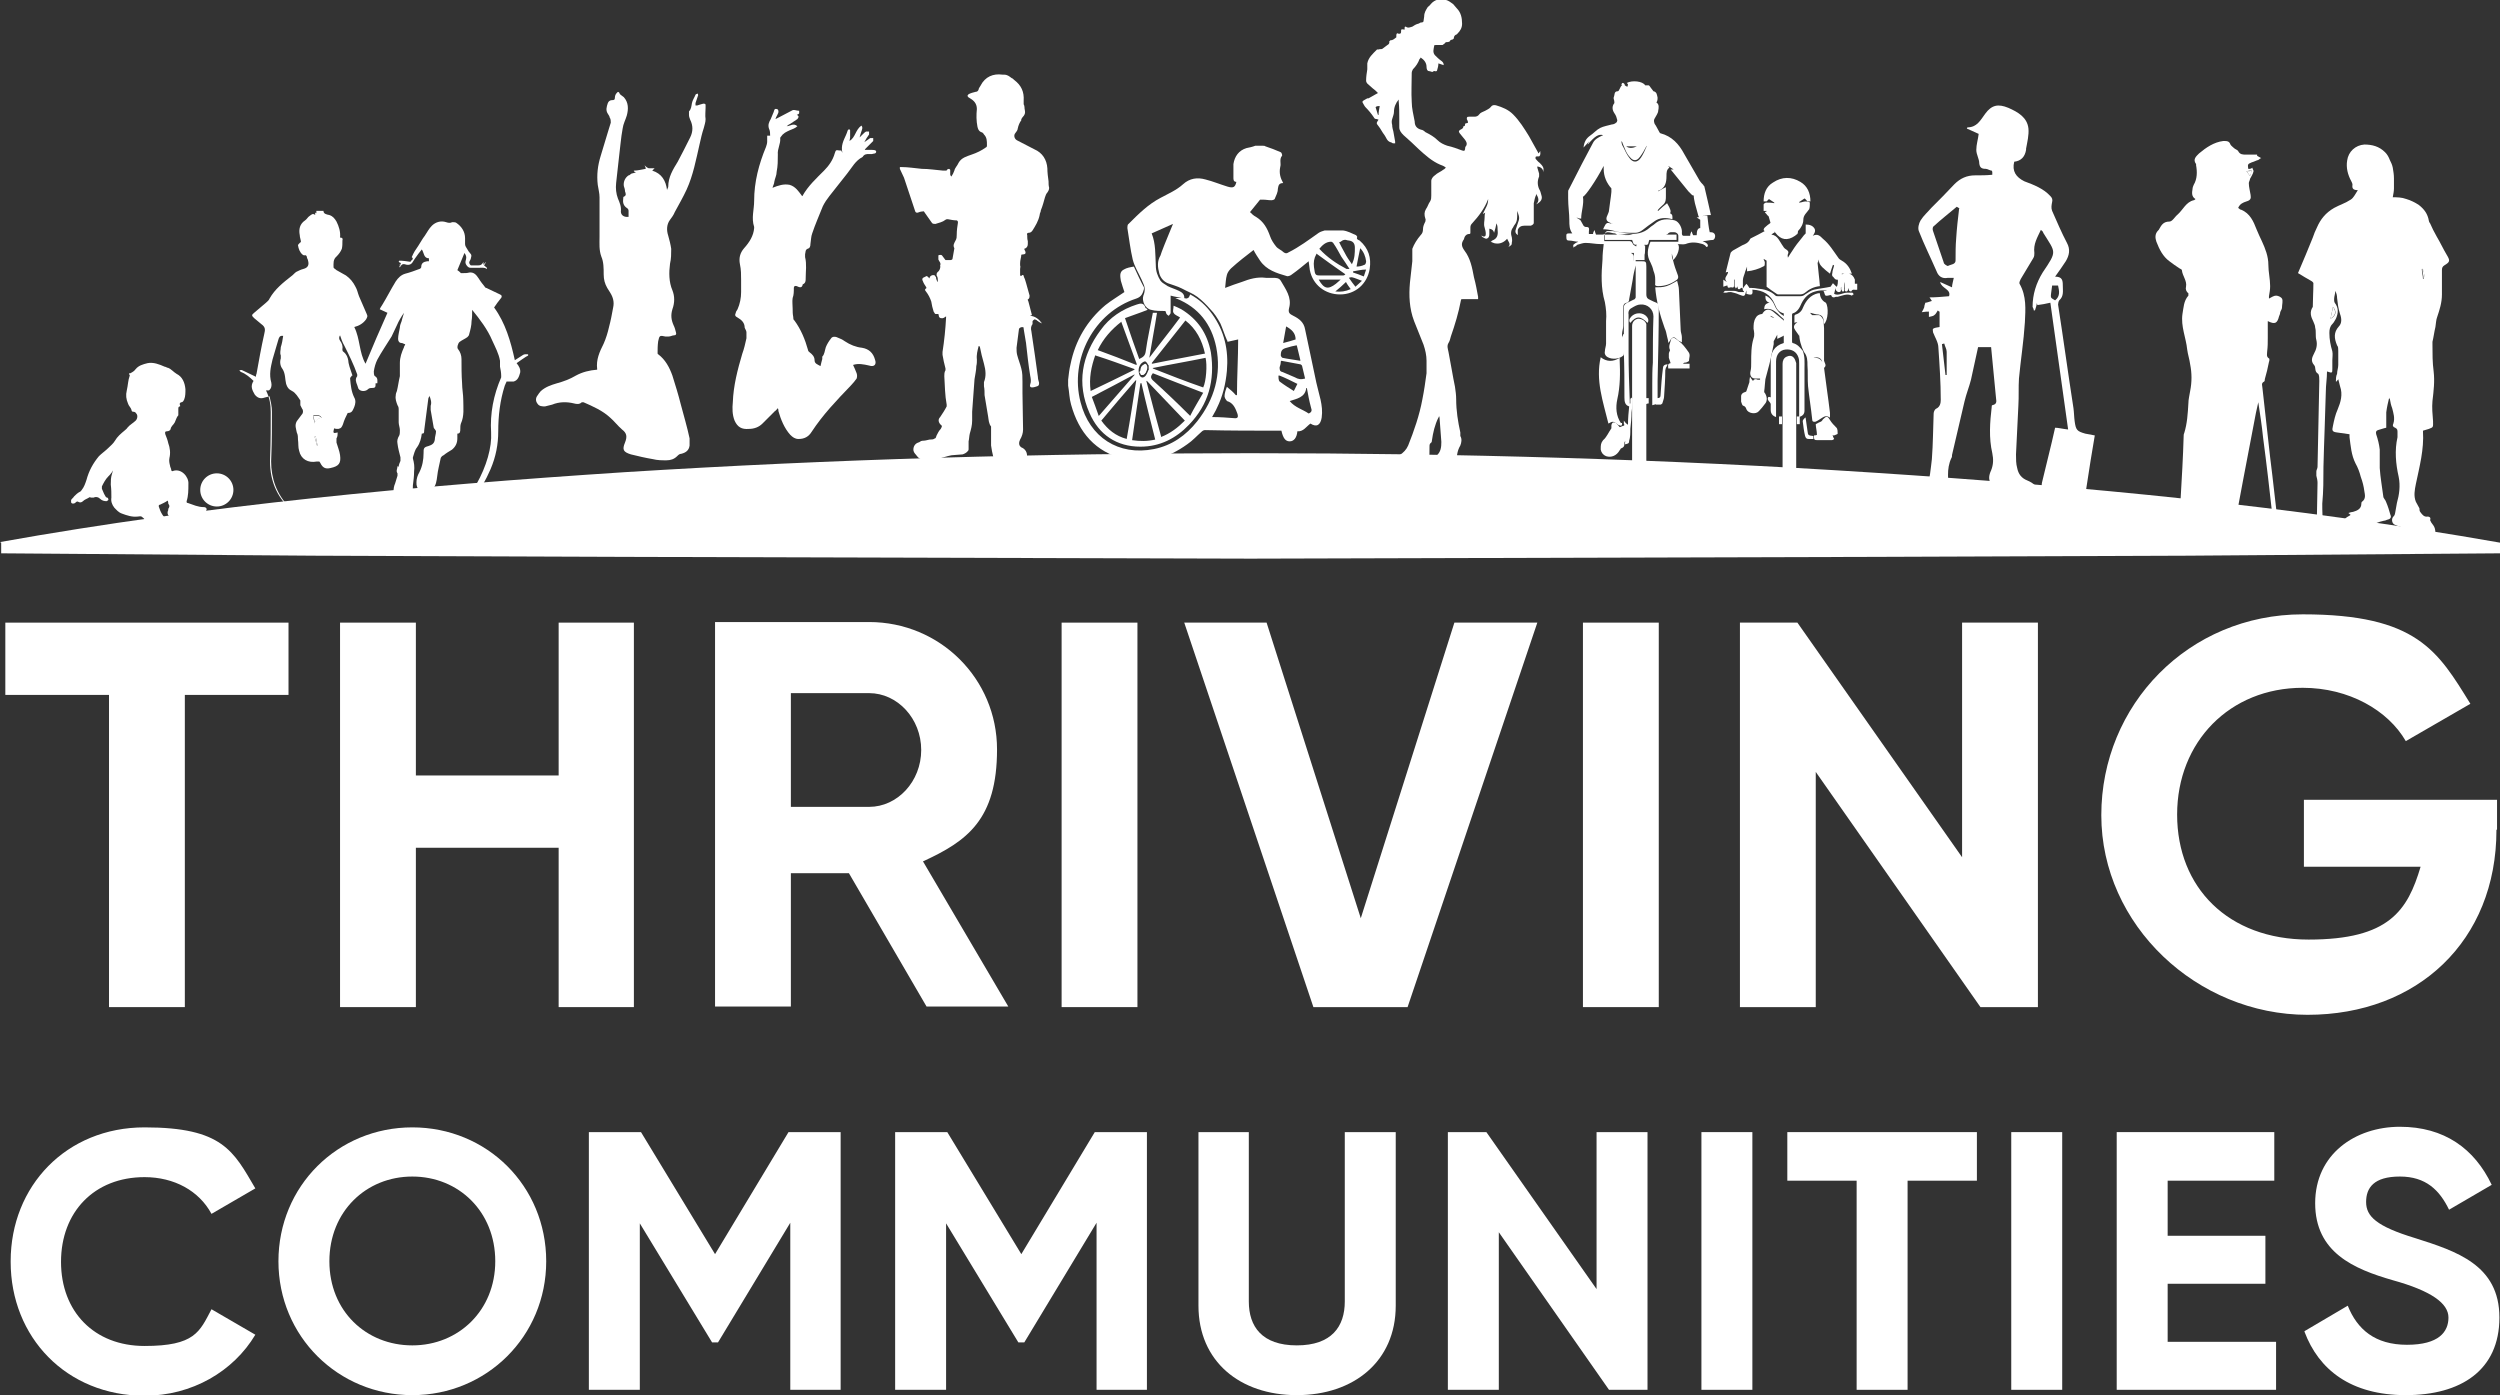
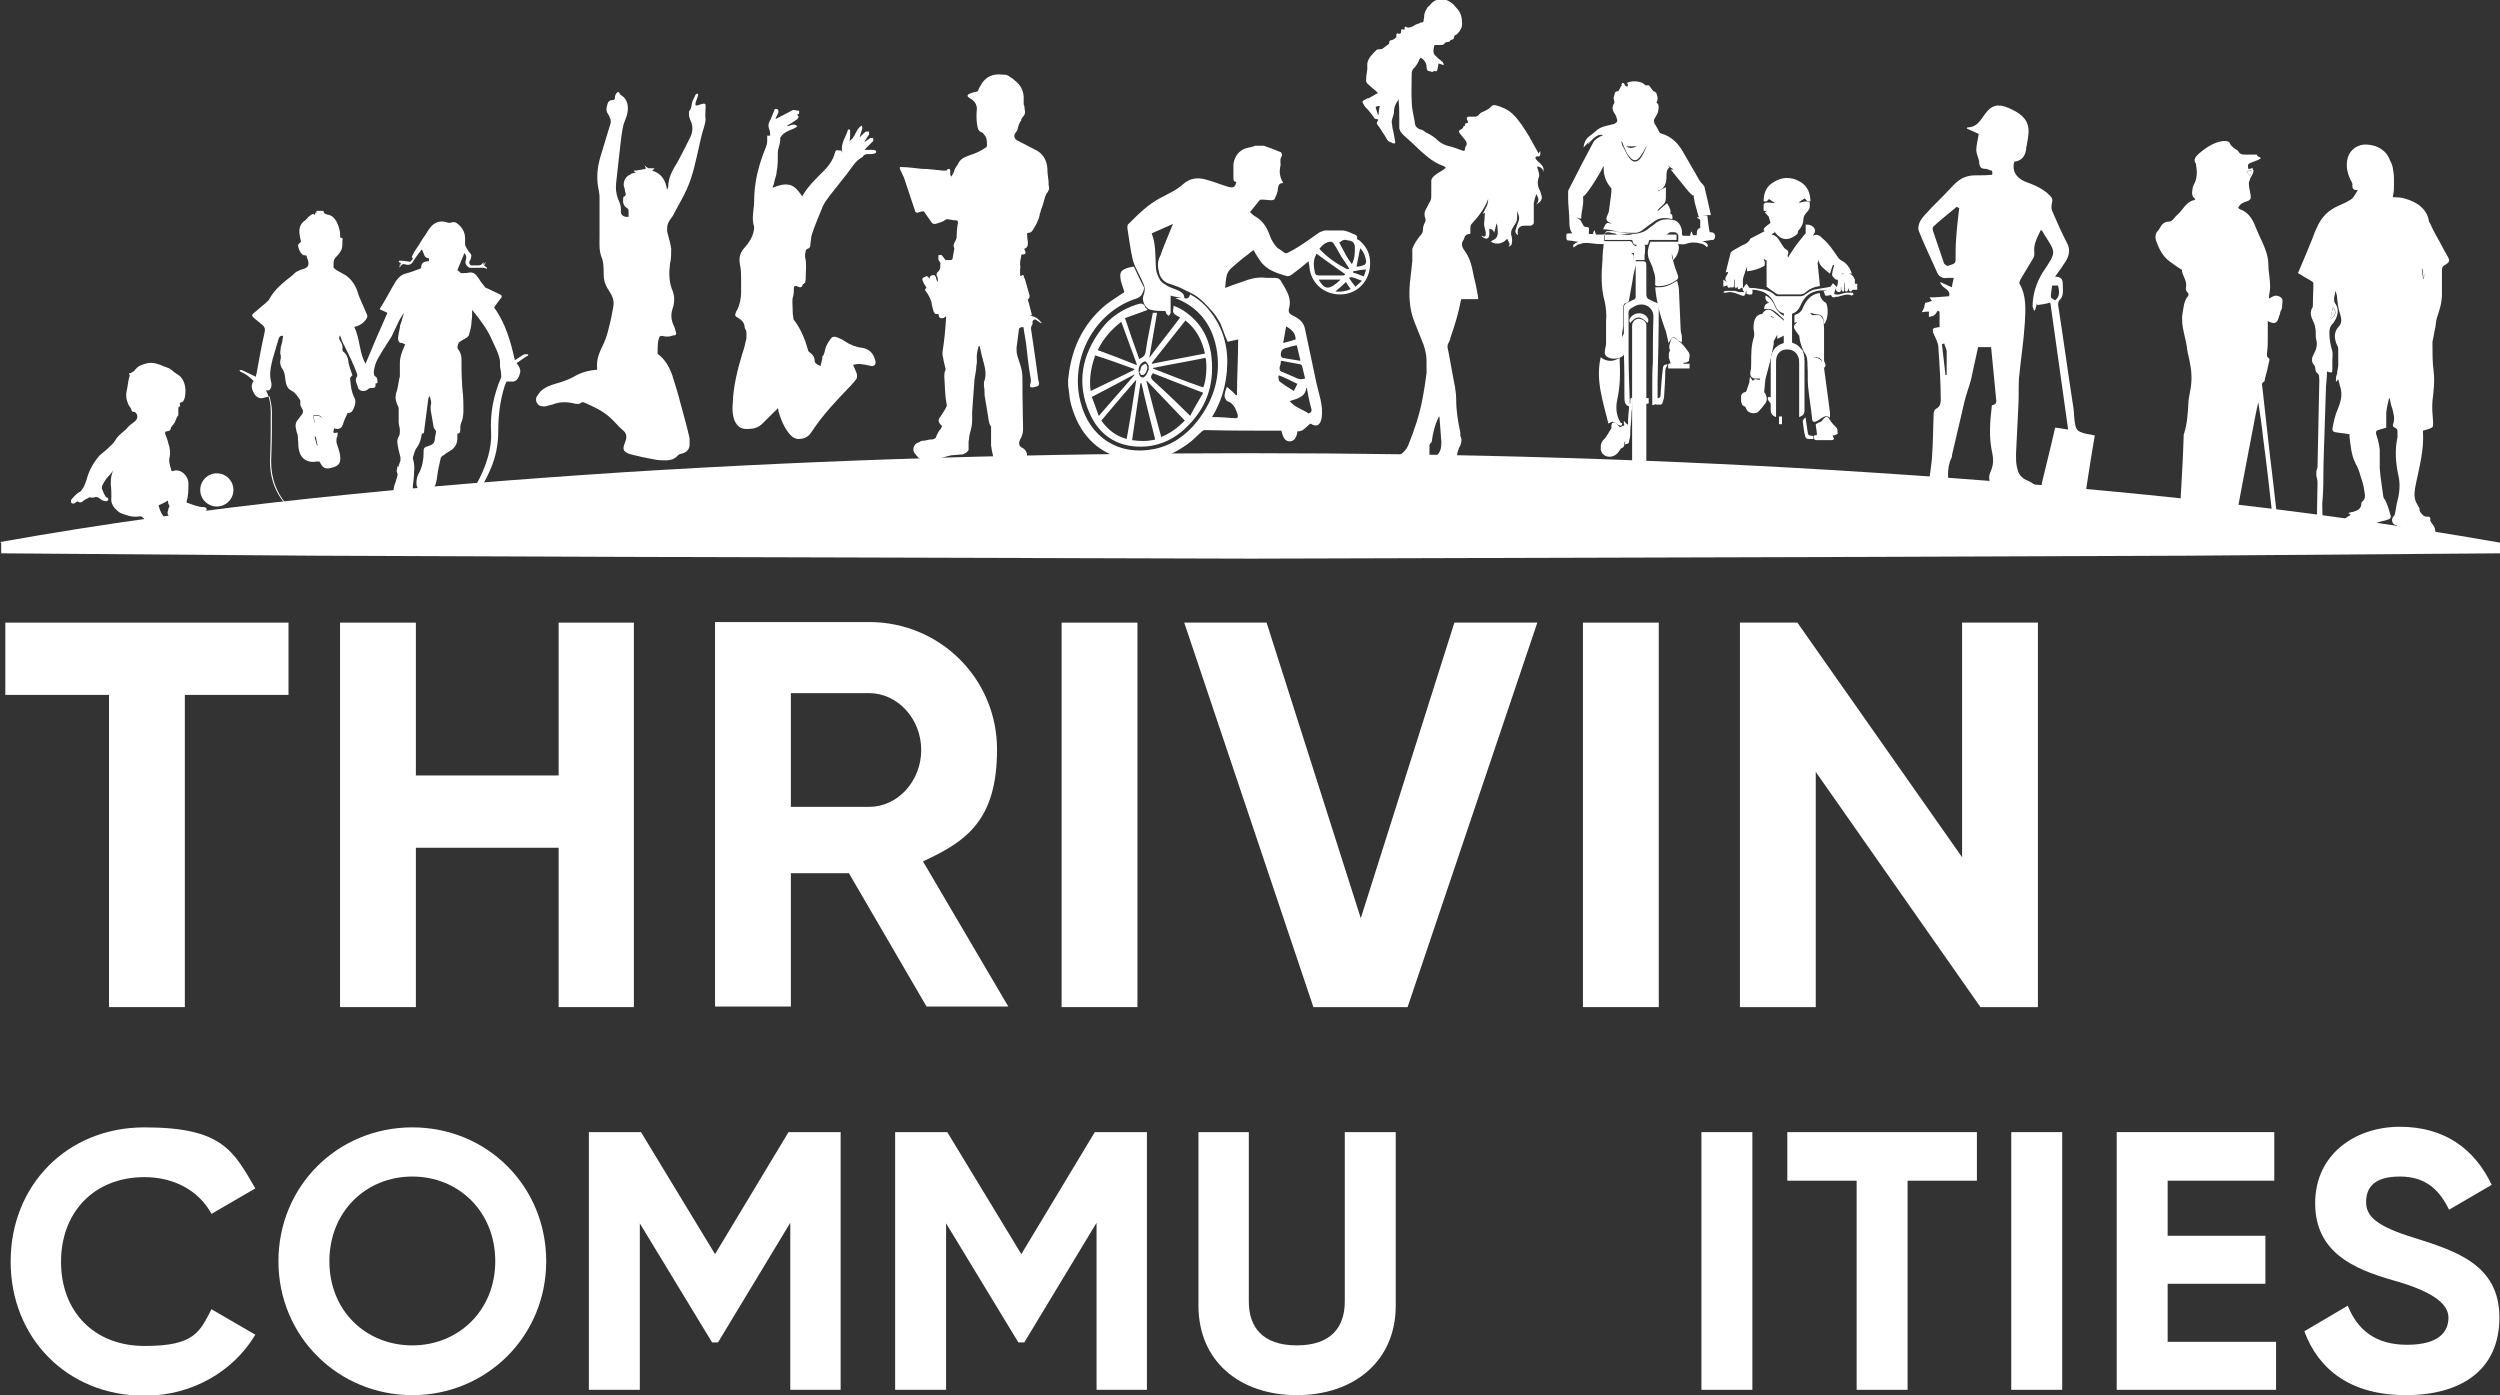
<svg xmlns="http://www.w3.org/2000/svg" id="Layer_1" version="1.1" viewBox="0 0 422 235.5">
  <rect x="0" y="0" width="422" height="235.5" fill="#333333" stroke="none" />
  <defs>
    <style>
      .st0 {
        fill: #fff;
      }
    </style>
  </defs>
  <g>
    <path class="st0" d="M48.7,117.3h-17.5v52.7h-12.8v-52.7H.9v-12.2h47.8v12.2Z" />
    <path class="st0" d="M107,105.1v64.9h-12.7v-26.9h-24.1v26.9h-12.8v-64.9h12.8v25.8h24.1v-25.8h12.7Z" />
    <path class="st0" d="M143.2,147.4h-9.7v22.5h-12.8v-64.9h26c12,0,21.6,9.6,21.6,21.5s-5.1,15.5-12.5,18.9l14.4,24.5h-13.8l-13.1-22.5ZM133.5,136.2h13.2c4.8,0,8.8-4.3,8.8-9.6s-4-9.6-8.8-9.6h-13.2v19.2Z" />
    <path class="st0" d="M192,105.1v64.9h-12.8v-64.9h12.8Z" />
    <path class="st0" d="M199.9,105.1h13.9l15.9,49.9,15.8-49.9h14l-21.9,64.9h-15.9l-21.8-64.9Z" />
    <path class="st0" d="M280,105.1v64.9h-12.8v-64.9h12.8Z" />
    <path class="st0" d="M344,105.1v64.9h-9.7l-27.8-39.7v39.7h-12.8v-64.9h9.7l27.8,39.6v-39.6h12.8Z" />
-     <path class="st0" d="M421.4,140.1c0,18.7-13.3,31.2-31.9,31.2s-34.8-15.1-34.8-33.7,14.7-33.9,34-33.9,22.8,6.2,28.3,15.1l-10.9,6.3c-3-5.2-9.6-9-17.4-9-12.3,0-21.2,9.1-21.2,21.4s8.6,21.1,22.2,21.1,16.7-4.9,18.9-12.3h-19.7v-11.3h32.6v5Z" />
    <path class="st0" d="M1.8,212.9c0-12.7,9.4-22.6,22.6-22.6s15,4,18.7,10.3l-7.4,4.3c-2.1-3.9-6.3-6.2-11.3-6.2-8.5,0-14.1,5.9-14.1,14.3s5.6,14.2,14.1,14.2,9.3-2.4,11.3-6.2l7.4,4.3c-3.7,6.2-10.7,10.3-18.7,10.3-13.2,0-22.6-9.9-22.6-22.6Z" />
    <path class="st0" d="M47,212.9c0-12.7,10-22.6,22.6-22.6s22.6,9.9,22.6,22.6-10.1,22.6-22.6,22.6-22.6-9.9-22.6-22.6ZM83.6,212.9c0-8.4-6.2-14.3-14-14.3s-14,5.9-14,14.3,6.2,14.2,14,14.2,14-5.9,14-14.2Z" />
    <path class="st0" d="M141.9,234.6h-8.5v-28.2l-12.2,20.2h-1l-12.2-20.1v28.1h-8.6v-43.5h8.8l12.5,20.6,12.4-20.6h8.8v43.5Z" />
    <path class="st0" d="M193.6,234.6h-8.5v-28.2l-12.2,20.2h-1l-12.2-20.1v28.1h-8.6v-43.5h8.8l12.5,20.6,12.4-20.6h8.8v43.5Z" />
    <path class="st0" d="M202.3,220.4v-29.3h8.5v28.6c0,4.2,2.2,7.4,8.1,7.4s8.1-3.2,8.1-7.4v-28.6h8.6v29.3c0,9.4-7.1,15.1-16.7,15.1s-16.6-5.7-16.6-15.1Z" />
-     <path class="st0" d="M278.1,191.1v43.5h-6.5l-18.6-26.6v26.6h-8.6v-43.5h6.5l18.6,26.5v-26.5h8.6Z" />
    <path class="st0" d="M295.8,191.1v43.5h-8.6v-43.5h8.6Z" />
    <path class="st0" d="M333.7,199.3h-11.7v35.3h-8.6v-35.3h-11.7v-8.2h32v8.2Z" />
    <path class="st0" d="M348.1,191.1v43.5h-8.6v-43.5h8.6Z" />
    <path class="st0" d="M384.2,226.4v8.2h-26.9v-43.5h26.6v8.2h-18v9.3h16.5v8.1h-16.5v9.8h18.3Z" />
    <path class="st0" d="M389,224.7l7.3-4.3c1.6,4,4.6,6.6,10,6.6s7-2.2,7-4.6-2.9-4.5-9.4-6.3c-6.6-1.9-13.1-4.7-13.1-13s6.8-12.9,14.3-12.9,12.6,3.7,15.5,9.8l-7.2,4.2c-1.6-3.3-3.9-5.6-8.3-5.6s-5.7,1.9-5.7,4.3,1.7,4.1,8.3,6.1c6.9,2.2,14.2,4.5,14.2,13.4s-6.5,13.1-15.8,13.1-14.7-4.3-17.1-10.7Z" />
  </g>
  <g>
    <path class="st0" d="M0,91.5c35.2-6.3,70.3-9.5,105.5-11.8,35.2-2.2,70.3-3.2,105.5-3.2,35.2,0,70.3,1,105.5,3.3,35.2,2.3,70.3,5.6,105.5,11.8v1.8l-52.7.4-52.7.2-105.5.3-105.5-.3-52.7-.2-52.7-.4v-1.8Z" />
    <g>
      <path class="st0" d="M44.7,67.1c-.8.3-1.3,0-1.7-.5-.4-.7-.8-1.4-.2-2.3-.6-.6-1.3-1.2-2.1-1.5-.1,0-.2-.2-.3-.3.2,0,.3-.1.5,0,.8.4,1.5.7,2.3,1.1,0-.1,0-.3.1-.5.4-2.2.8-4.5,1.3-6.7.2-.8.2-1.2-.5-1.7-.4-.3-.8-.7-1.2-1-.4-.4-.5-.5,0-.9.7-.6,1.3-1.1,2-1.7.2-.2.5-.4.6-.7.9-1.6,2.3-2.7,3.7-3.8.3-.2.5-.5.8-.7.4-.2.8-.4,1.2-.5.8-.2,1-.7.8-1.4,0-.2-.2-.4-.2-.6,0-.2-.2-.4-.4-.3,0,0-.2,0-.3-.1-.5-.4-.7-1-.8-1.6,0-.1.2-.3.4-.5,0,0,0,0,.1,0,0-.4-.2-.8-.2-1.2-.2-1,0-1.9.9-2.5.3-.2.5-.6.7-.7.3-.2.6-.6,1-.2,0-.2,0-.3,0-.4,0,0,.1,0,.2.1,0-.1,0-.2,0-.4h1.2c0,.5.5.6,1,.7.6.2.9.6,1.2,1.1.4.8.7,1.7.6,2.7.4,0,.5.2.4.5,0,.5,0,1-.1,1.4-.2.5-.5.9-.9,1.3-.6.5-.5,1.2-.5,1.8,0,.2.3.3.5.5.5.3,1.1.6,1.6.9.7.5,1.2,1.1,1.6,1.9.3.5.4,1.1.6,1.6.4,1,.9,2,1.3,3,.2.4.1.5-.1.9-.5.7-1.2,1.1-2,1.3,1,2,.8,4.3,1.9,6.2,1.2-2.9,2.4-5.7,3.7-8.6-.4-.2-.9-.4-1.3-.6.1-.3.3-.5.4-.7.8-1.3,1.5-2.7,2.3-4,.4-.6.9-1.1,1.6-1.3.8-.2,1.6-.5,2.4-.8.1,0,.3-.2.3-.3,0-.7.4-.9,1-1,0,0,.2,0,.3,0,0-.2,0-.3,0-.5-.9,0-.8-.9-1.2-1.5-.4.5-.8,1-1.2,1.6-.3.4-.4.9-1,1,0,0-.2,0-.3,0-.7-.2-.8-.2-1.2.4,0,0,0,0-.1,0,0-.2.2-.3.3-.5,0,0,0,0,0,0-.1,0-.2.2-.3.2,0,0,0,0,0,0,0-.1.2-.2.3-.4-.1,0-.3-.1-.4-.2,0,0,0-.1.1-.2.6,0,1.3.1,1.9.2,0-.3.7-.4.2-.8.2-.4.3-.7.5-1,.2-.3.4-.6.6-.9.4-.6.7-1.2,1.1-1.7.4-.6.7-1.2,1.2-1.7.6-.6,1.5-.9,2.4-.6.3.1.7.2,1,0,.2,0,.6,0,.7.1.9.6,1.5,1.5,1.5,2.6,0,.3,0,.6,0,1,0,.3.2.6.4.9.1.2.3.5.5.7.2.2.2.4.1.7,0,.3-.3.6-.3.8,0,.2.2.5.3.5.3,0,.7,0,1,0,.5,0,.8,0,1.1-.6v.5c.2-.2.3-.4.4-.5,0,0,0,0,0,0,0,.2-.2.4-.3.6.2.1.3.3.5.4v.2c-.5-.3-.9-.2-1.3-.2-.5,0-1,0-1.5,0-.3,0-.5-.2-.7-.5-.3-.5,0-.8,0-1.2,0-.3-.1-.5-.3-.8-.4,1-.8,1.9-1.2,2.9.2.1.4.3.6.5,0,0,.3,0,.4,0,.3,0,.7,0,1-.1.8-.1,1.2.4,1.6,1,.3.5.7,1,1.1,1.5,0,.1.3.1.4.2.7.3,1.4.7,2.1,1,.3.1.4.4.1.7-.4.5-.7.9-1.1,1.5,1.9,2.6,2.8,5.7,3.5,8.9.5-.3.9-.6,1.4-.9,0,0,.2-.1.3-.1.2,0,.4,0,.5,0,.2.2-.1.3-.3.4-.5.3-1,.7-1.6,1.1.4.5.7,1,.6,1.6-.2.7-.4,1.3-1.1,1.5-.3,0-.7,0-1.2,0,0,.1-.2.4-.3.7-.8,2.5-1.1,5.1-1.1,7.7,0,2.2-.4,4.3-1.3,6.4-1.6,3.7-3.9,6.9-7.2,9.3-2.8,2.1-6,3.1-9.6,3.1-4.1,0-8.1-.7-11.8-2.3-2.4-1-4.5-2.4-6.1-4.5-1.9-2.4-2.5-5.1-2.3-8,.1-2.4.1-4.9.1-7.3,0-.9-.2-1.7-.4-2.6ZM44.9,65.9c.6,1.2.8,2.4.8,3.6,0,2.5,0,5.1-.1,7.6-.2,3.7,1,6.8,3.8,9.2,1.7,1.5,3.7,2.6,5.9,3.3,3.3,1.2,6.8,1.6,10.3,1.7,2.7,0,5.2-.7,7.6-2,6-3.4,10-11.3,9.7-16.3-.2-3.2.4-6.3,1.7-9.3,0,0,0-.2,0-.3,0-.5-.1-1-.2-1.5,0-.3,0-.7,0-1-.2-1.2-.8-2.3-1.3-3.4-.8-1.9-2.1-3.6-3.4-5.2,0,0,0,0,0,0,0,.7,0,1.3-.1,1.9,0,.7-.2,1.5-.4,2.2,0,.2-.2.4-.3.5-.4.3-.9.5-1.3.8-.3.2-.5,1-.3,1.2.4.5.6,1.1.6,1.7,0,1.3,0,2.7.1,4.1,0,.9.2,1.9.2,2.8,0,1.3.2,2.7-.4,4-.1.3-.1.6-.1.9,0,.4,0,.8-.5.8,0,.3,0,.5,0,.8,0,.8-.3,1.4-.9,1.9-.5.3-1,.6-1.5,1-.1,0-.3.2-.4.4-.2,1-.5,2.1-.6,3.1-.1.8-.2,1.5-.7,2.1-.2.3-.5.5-.8.6-1.1.3-2.1-.5-2-1.7,0-.6.2-1.2.5-1.7.5-1,.7-2.1.7-3.2,0-.8,0-1,.8-1.2.6-.2,1-.4,1.1-1.1,0-.5.2-.9.2-1.4,0,0,0-.1-.1-.2-.1-.2-.3-.3-.3-.5-.2-1-.3-1.9-.5-2.9,0-.2,0-.5,0-.7.2-.6,0-1.1-.2-1.7,0,.2-.2.3-.2.5-.2,1.8-.5,3.6-.7,5.4,0,.3,0,.5-.4.5-.1.8-.3,1.6-.8,2.3-.4.5-.5,1.1-.7,1.7,0,0,0,.2,0,.2.2.7.3,1.4.2,2.2,0,.8-.1,1.5-.2,2.3,0,.9-.1,1.8-.3,2.7,0,.3-.3.6-.6.7-.7.3-1.9-.3-2.1-1-.3-.9-.4-1.8,0-2.7.1-.4.3-.9.4-1.3,0-.1,0-.3,0-.4-.3-.4,0-.8,0-1.2.1,0,.2.1.2.1,0-.4.2-.7.3-1,0-.2,0-.4,0-.6-.2-.8-.4-1.5-.5-2.3-.1-.5,0-.9.3-1.4.1-.2.1-.6.1-.9,0-.4-.2-.9-.2-1.3,0-.7,0-1.4,0-2.1,0-.3,0-.5-.2-.8-.2-.5-.4-1.1-.3-1.6,0-.3.1-.6.2-.8.2-.8.3-1.7.5-2.5,0-.1,0-.2,0-.3,0-.6,0-1.3,0-1.9,0-1,.3-1.8.7-2.7,0-.2.2-.3.2-.5-.2,0-.4-.2-.6-.2-.4,0-.6-.3-.6-.7,0-.6.2-1.3.3-1.9,0-.4.2-.8.3-1.1.1-.5.3-1,.4-1.4-.5.7-.9,1.4-1.2,2.1-.3.6-.6,1.3-.9,1.9-.8,1.3-1.7,2.6-2.4,3.9-.3.6-.5,1.3-.6,2,0,.2,0,.7.2.8.5.3.4.7.4,1.1,0,0,0,0,0,.1-.1,0-.2,0-.3,0,0,.7,0,.8-.8.8-.2,0-.4.1-.6.3-.4.3-1.2.3-1.5-.2-.1-.2-.1-.4-.2-.6-.2-.5-.4-1,0-1.5,0,0,0-.2,0-.3-.6-1.7-1.4-3.3-2.2-4.9-.3-.5-.5-1.1-.7-1.7-.2.3-.2.6,0,.9.3.4.5.9.4,1.4,0,.2,0,.4.2.5.5.4.7.9.8,1.5,0,.3.1.6.2,1,.2.5.3,1,.5,1.5,0,0,0,0-.1,0-.1.2-.3.3-.3.5.1,1.1.2,2.2.7,3.2.3.5.2,1.1,0,1.6-.2.4-.3,1-1,1,0,0,0,0-.1,0-.3.6-.6,1.2-.8,1.9-.2.5-.3.7-.8.8-.2,0-.5,0-.7-.1-.2.8-.2.9.6.7,0,.3,0,.7-.2,1,0,.3,0,.4,0,.7.2.7.5,1.4.6,2.1.2,1.4-.2,1.9-1.6,2.2-.8.2-1.3,0-1.7-.8,0,0-.1-.2-.2-.3-.1,0-.2,0-.4,0-1.5.3-2.7-.4-3-1.8-.2-.6-.1-1.3-.2-1.9,0-.4,0-.8-.2-1.2-.1-.6-.4-1.2,0-1.9.3-.4.6-.8.9-1.2.2-.2.2-.7,0-.9-.1-.2-.2-.4-.3-.6,0-.3,0-.6,0-.8-.4-.6-.8-1.3-1.4-1.6-.6-.3-.8-.6-1-1.2-.2-.8-.1-1.7-.6-2.5-.4-.5-.5-1.2-.3-1.8,0-.2,0-.4,0-.5-.2-.5,0-.9,0-1.4.2-.6.3-1.2.4-1.9-.6-.1-.7.3-.8.6-.3,1.1-.7,2.3-1,3.4-.3,1.3-.6,2.5-.2,3.9.1.5,0,1-.4,1.3ZM53.1,71.5c.1-.6.5-.9,1.2-1-.4-.6-.9-.4-1.4-.4,0,.5.1.9.2,1.3ZM53.3,73.7c0,0-.1,0-.2,0,.1.5.3,1,.4,1.5,0,0,0,0,.1,0-.1-.5-.2-1-.3-1.5Z" />
      <path class="st0" d="M53.1,71.5c0-.4-.1-.9-.2-1.3.5,0,1-.2,1.4.4-.6,0-1,.3-1.2,1Z" />
-       <path class="st0" d="M53.3,73.7c.1.5.2,1,.3,1.5,0,0,0,0-.1,0-.1-.5-.3-1-.4-1.5,0,0,.1,0,.2,0Z" />
    </g>
    <g>
      <path class="st0" d="M403.3,67.1c-.2.8-.4,1.7-.5,2.5,0,.9,0,1.7,0,2.6-.5.1-1,.3-1.4.4-.3.1-.4.3-.3.7.3.9.5,1.7.6,2.6,0,1,0,2.1,0,3.1.1,1.6.4,3.2.6,4.8,0,.3.4.6.5,1,.3.7.5,1.4.7,2.1.2.4,0,.7-.4.8-.2,0-.4.2-.7.2-.9.2-1.8.5-2.6,1.2-1.1.9-2.5.9-3.8.5-.1,0-.3-.2-.3-.3-.4-1-.2-1.7.8-2.2,0,0,.2-.1.3-.2-.1,0-.2-.2-.4-.3.3-.1.6-.2.8-.2.7-.2,1.4-.5,1.4-1.4,0-.1,0-.2.1-.3.7-.5.5-1.2.4-1.8-.1-.8-.3-1.6-.6-2.4-.2-.8-.5-1.6-.9-2.3-.7-1.4-.8-2.9-1-4.4,0-.2,0-.3,0-.5-.7-.1-1.4-.2-2.1-.3-.8-.1-.9-.3-.7-1.1.2-1,.4-1.9.8-2.8.5-1.2.9-2.5.4-3.9-.1-.4-.2-.8-.3-1.2,0,.1-.2.2-.3.4,0,0,0,0-.1,0,0-.4,0-.9.2-1.3,0-.5.2-1,.2-1.5,0-.8,0-1.6,0-2.4,0-.3,0-.7-.2-.9-.5-1.2-.6-2.2.3-3.2.5-.5.5-1.3.2-2.1-.3-.9-.4-1.8-.5-2.7,0-.4-.1-.8-.3-1.2,0,.5-.2.9-.2,1.4,0,.2,0,.4.1.6.7.9.6,1.8.2,2.7-.2.3-.3.6-.6.9-.4.4-.5.9-.5,1.5,0,1.1.2,2.1.5,3.1.1.5,0,1,0,1.5,0,.5,0,.9,0,1.4,0,.8,0,.8-.9.5,0,1.2-.2,2.3-.2,3.4-.1,4.2-.3,8.4-.4,12.7,0,2.1,0,4.1-.2,6.2,0,1.3,0,2.6.3,3.9.2.8-.1,1.1-.8,1.1-.8,0-1-.5-.8-1.2.2-.6.4-1.2.4-1.9,0-1.8.1-3.6.1-5.4,0-.4-.1-.8-.2-1.2,0-.2,0-.5,0-.7,0-.3.2-.5.2-.8.1-4.8.2-9.7.3-14.5,0-.4,0-1-.2-1.2-.7-.4-.3-1.1-.7-1.5-.6-.7-.3-1.3,0-1.9.4-.7.6-1.5.4-2.3-.2-.7,0-1.4-.2-2.1,0-.4-.2-.7-.3-1-.4-.8-.7-1.6-.1-2.5,0,0,0,0,0,0,0-1.3.1-2.6.1-4,0-.1-.2-.3-.4-.4-.7-.4-1.4-.8-2.2-1.3.9-2.1,1.7-4,2.5-6,.2-.6.4-1.1.7-1.7.6-1.4,1.5-2.5,2.9-3.3.9-.5,1.9-.8,2.8-1.4.5-.3.8-1,1.2-1.6-.8,0-1-.3-.9-.9,0-.2-.1-.4-.2-.6-.6-1.1-.9-2.3-.7-3.5.2-1.5,1.4-2.6,2.9-2.7,1.3,0,2.5.3,3.5,1.3.4.4.6.8.8,1.3.2.4.4.8.5,1.3.1.6.2,1.2.2,1.8,0,.6,0,1.2,0,1.7,0,.5-.1.9-.2,1.5.7,0,1.5,0,2.3.3.7.2,1.5.6,2.1,1,.9.7,1.5,1.5,1.7,2.7,0,.1.1.3.2.4.3.7.7,1.5,1.1,2.2.6,1,1.1,2.1,1.7,3.1.6,1,.6,1.2-.4,1.8-.3.2-.4.4-.4.8,0,1.4,0,2.7,0,4.1,0,1.4-.4,2.6-.8,3.8-.2.5-.2,1.1-.3,1.7-.2.8-.3,1.7-.5,2.5,0,.2,0,.3,0,.5,0,1.5,0,3,.2,4.5.2,1.7,0,3.3-.2,5-.1,1.1,0,2.2.1,3.4,0,1,.1,1-.7,1.3-.3.1-.7.2-1,.3,0,0,0,0,0,.1.2,3.1-.6,6-1.2,8.9-.2,1-.4,2,0,3,.2.4.4.7.6,1.1,0,.2,0,.5.2.7.3.4.6.8,1.2.7.2,0,.6.1.4.6,0,0,.1.2.2.4.2.3.5.6.6,1,.3,1-.2,1.7-1.2,1.6-.8,0-1.6-.2-2.4-.3-.4,0-.7-.3-.9-.7-.1-.3-.5-.5-.8-.7-.5-.2-1-.3-1.4-.5-.6-.2-.7-1.1-.2-1.5.1-.1.2-.4.2-.5.1-.6.2-1.2.3-1.7.4-1.4.6-2.9.3-4.4-.5-2.2-.7-4.5-.2-6.7,0-.2,0-.5,0-.8,0-.4,0-.6-.4-.8-.3-.1-.5-.3-.3-.7.3-.9,0-1.8-.2-2.6-.2-.5-.3-1-.4-1.6,0,0,0,0-.1,0ZM393.8,51.8c-.1.7-.3,1.3-.4,2,.9-.5,1.1-1.2.4-2ZM409.1,47.1c0,0,.1,0,.2,0,0-.6-.2-1.1-.3-1.7,0,0-.1,0-.2,0,0,.6.2,1.1.2,1.7Z" />
      <path class="st0" d="M381.7,26.7c-.2,0-.3.2-.5.3-.4.1-.7.3-1.1.4-.7.3-.7.3-.6,1.1,0,0,.2,0,.3,0,.1,0,.3-.1.4-.2,0,.2.2.4.2.6-.1.5-.4.9-.6,1.3,0,.2-.2.5-.2.7,0,.7.2,1.3.3,2,.1.6,0,.9-.7,1.1-.6.2-1.1.4-1.4,1.1.2.1.3.3.5.3,1.5.6,2.1,2,2.6,3.3.3.7.6,1.4.9,2,.6,1.3,1.1,2.6,1.1,4,0,1.2.3,2.4.3,3.6,0,.6-.1,1.1-.2,1.7,0,.1,0,.3,0,.4.4-.2.8-.5,1.2-.5.4,0,.9.3,1,.5.2.4,0,1,0,1.5,0,.3-.2.5-.3.8,0,.2-.1.5-.2.7-.3,1.2-.7,1.4-1.9.8,0,1,0,1.9,0,2.8,0,.8,0,1.5-.1,2.3,0,.4-.2.9.3,1.2.1,0,.1.4,0,.6-.2,1-.4,1.9-.7,2.9,0,.1,0,.3-.1.4-.6.3-.3.7-.3,1.1.4,3.9.9,7.8,1.3,11.7.5,3.9.9,7.9,1.4,11.8.1.9.3,1.9.5,2.8,0,.4,0,.7-.5.8-.5,0-.7-.2-.7-.7,0-1.6-.1-3.1-.3-4.7-.5-4.5-1-8.9-1.6-13.4-.2-2-.5-3.9-.8-5.9-.1.6-.3,1.2-.4,1.8-.7,3.7-1.4,7.3-2.1,11-.4,2.1-.8,4.3-1.2,6.4,0,.3-.2.6-.4,1,.5.2,1.2.3,1.8.5.4.1.8.3,1.1.6.6.5.5,1.2-.3,1.5-1,.4-2.1.4-3.2.3-1.6-.2-3.3-.3-4.9-.4-.5,0-1-.2-1.5-.4-.8-.3-.9-.6-.7-1.4,0-.2,0-.3,0-.5,0,0,0,0-.1,0-1.5-.4-1.7-.7-1.2-2.3,0-.3.2-.5.2-.8,0-.4-.3-.8-.2-1.2.2-3.4.4-6.8.5-10.3,0-.2,0-.4.1-.6.5-1.6.6-3.3.7-5,0-.7.2-1.4.3-2.1.3-1.5.3-3,0-4.5-.1-.8-.4-1.7-.5-2.5-.2-2-1.1-3.9-.8-6,.2-1.1.2-2.2,1-3.1,0,0,0-.4,0-.4-.4-.3-.5-.7-.4-1.1.2-1-.6-1.8-.7-2.8,0-.1-.2-.2-.4-.3-.6-.4-1.2-.8-1.7-1.2-1.1-.8-1.7-2-2.2-3.3-.2-.6-.3-1.3.3-1.9,0,0,0,0,.1-.1.4-.7.7-1.4,1.8-1.4.5,0,.9-.8,1.4-1.2.9-.8,1.4-2.1,2.7-2.4.1,0,.2-.1.3-.2-.7-.4-.6-1.1-.5-1.7,0-.2.1-.5.2-.7.6-1,.6-2.2.4-3.3,0,0,0-.1,0-.2-.6-.8,0-1.3.5-1.8,1.2-1,2.5-1.9,4.1-2.1.6,0,1,0,1.2.6.1.2.4.4.6.6.2.2.6.3.7.5.3.6.8.6,1.3.6.6,0,1.2,0,1.9,0,0,0,0,.1,0,.2ZM379.2,28.9c.2.3.4.5.6.8.1-.4.2-.6.3-.9-.3,0-.5,0-.9.1Z" />
      <path class="st0" d="M393.8,51.8c.6.8.5,1.4-.4,2,.1-.7.3-1.3.4-2Z" />
      <path class="st0" d="M409.1,47.1c0-.6-.2-1.1-.2-1.7,0,0,.1,0,.2,0,0,.6.2,1.1.3,1.7,0,0-.1,0-.2,0Z" />
      <path class="st0" d="M379.2,28.9c.4,0,.6,0,.9-.1,0,.3-.2.6-.3.9-.2-.3-.4-.5-.6-.8Z" />
    </g>
    <g>
      <path class="st0" d="M107.4,29.1c-.2,0-.3-.1-.4-.2,0,0,0,0,0-.1.7,0,1.3-.2,2-.3,0-.2-.1-.4-.2-.6,0,0,0,0,0,0,.2.2.4.4.7.5.3,0,.6,0,1,0-.2.2-.3.3-.4.4,1.6.5,2.3,1.7,2.5,3.3,0-.2.2-.4.2-.6,0-1.6.8-2.9,1.6-4.2.7-1.3,1.4-2.7,2.1-4.1.5-1,.5-2,0-3-.1-.3-.2-.5-.2-.8,0-.2,0-.4,0-.6.4-.4.4-.9.5-1.4.1-.5.4-.9.6-1.4,0-.1.3-.2.4-.2,0,.2.1.3,0,.4-.1.4-.3.8-.4,1.2,0,.1,0,.3,0,.4.1,0,.2,0,.3,0,.3-.1.6-.2,1-.3.2,0,.4,0,.4.2,0,.2,0,.4,0,.5,0,.6-.1,1.3,0,1.9,0,.6-.2,1-.3,1.5-.3.9-.5,1.8-.7,2.7-.6,2.6-1.1,5.3-2.2,7.7-.6,1.3-1.3,2.5-2,3.8-.2.5-.5.9-.8,1.3-.6.8-.6,1.8-.3,2.7.2.7.4,1.5.5,2.2,0,.8,0,1.7-.2,2.5-.2,1.5-.2,3.1.4,4.5.4,1,.4,2.1,0,3.2-.3,1-.2,1.8.2,2.7.2.4.3.8.4,1.2.1.3,0,.5-.3.5-.3,0-.6.2-.9.2-.2,0-.4,0-.6,0-.9-.2-1-.2-1.2.8-.1.7-.1,1.4-.1,2,0,0,0,.2.1.2,1.2.9,1.9,2.2,2.4,3.6.5,1.6,1,3.2,1.4,4.8.5,1.9,1.1,3.9,1.5,5.8,0,.4,0,.8,0,1.2-.1.8-.6,1.2-1.4,1.4-.3,0-.5.2-.7.4-.5.5-1.1.7-1.8.7-.8,0-1.5,0-2.3-.2-1.2-.2-2.5-.5-3.7-.8-1.3-.4-1.5-.8-1-2,.4-1,.3-1.6-.5-2.2-.7-.6-1.3-1.4-2-2-1.3-1.2-2.9-1.9-4.5-2.6,0,0-.2,0-.3,0-.4.4-.9.3-1.3.2-1.2-.3-2.5-.3-3.7.2-.4.1-.8.2-1.2.3-.5,0-1,0-1.3-.5-.3-.4-.3-.9,0-1.3.2-.3.4-.6.6-.8.8-.7,1.7-1,2.7-1.3,1.1-.3,2.2-.7,3.2-1.3,1.1-.6,2.3-.9,3.6-1,0,0,0,0,0-.1-.2-1.6.4-2.9,1.1-4.3.4-.9.7-1.9.9-2.8.3-1.1.5-2.2.7-3.3.2-.9,0-1.7-.5-2.5-.2-.3-.3-.5-.5-.8-.4-.7-.6-1.4-.6-2.3,0-1,0-2.1-.4-3-.4-1.1-.3-2.2-.3-3.3,0-2.2,0-4.5,0-6.7,0-.7-.2-1.4-.3-2.1-.2-1.7,0-3.3.5-4.9.4-1.4.9-2.9,1.3-4.3.1-.4.3-.9.4-1.3,0-.3,0-.6-.2-.9,0-.2-.2-.4-.3-.6-.4-.6-.2-1.2,0-1.8.1-.3.4-.5.7-.5.3,0,.5,0,.5-.5,0-.2.1-.5.3-.7.2-.3.4-.2.5.1,0,.1.2.2.3.3.1.1.3.2.4.3.8.9.8,2,.5,3.1-.2.7-.6,1.4-.7,2.2-.3,1.6-.4,3.2-.6,4.7-.2,1.5-.3,3-.5,4.5-.1.9,0,1.8.3,2.6.3.7.6,1.4.5,2.2,0,.6.5,1,1.3.9,0-.3,0-.7,0-1,0-.2-.1-.4-.3-.5-.6-.4-.7-1-.6-1.6,0-.1,0-.3.1-.3.5-.2.3-.6.2-.9,0-.3-.1-.6-.2-.9-.1-.7.2-1.4.8-1.8.2,0,.3-.2.5-.3Z" />
      <path class="st0" d="M142.2,25.8c-.3-1.2.2-2.1.6-3,.1-.2.2-.5.3-.8,0,0,.2-.2.2-.2,0,0,.2.1.2.2,0,.4,0,.8,0,1.2,0,.2-.1.4-.1.6,1-.6,1-1.9,2-2.6.3.3.1.7,0,1-.1.3-.2.6-.3,1,.2-.2.3-.3.5-.5.2-.2.4-.4.6-.5.1,0,.3,0,.5,0,0,.2,0,.4,0,.5-.3.4-.6.9-.8,1.3.3-.2.7-.5,1-.7.1,0,.3,0,.5,0,0,.2,0,.4,0,.5-.3.3-.6.6-.9.9-.2.2-.3.3-.5.5,0,0,0,0,0,.1.4,0,.7,0,1.1,0,.3,0,.8,0,.8.3,0,.4-.5.3-.7.4-.1,0-.3,0-.5,0-.4,0-.8,0-1.1.5,0,0,0,0,0,0-1.2.6-1.8,1.8-2.6,2.8-1,1.3-2,2.5-3,3.8-.4.5-.8,1.1-1.1,1.7-.6,1.5-1.3,3.1-1.8,4.6-.2.5-.2,1.2-.3,1.8,0,.4-.1.7-.5.8-.4.2-.3.6-.4.9,0,.2,0,.4,0,.5.3,1.2.1,2.4.1,3.6,0,.4,0,.8-.5,1,0,0,0,0,0,0-.1.7-.6.5-1,.3-.3-.1-.5,0-.5.3,0,.6,0,1.2-.2,1.7-.1.6,0,1.2,0,1.8,0,.5,0,.9.1,1.4,0,.2,0,.5.2.6,1.1,1.5,1.8,3.2,2.3,5,0,.2.2.3.3.4.4.3.8.7.8,1.3,0,.6.5.7,1,1,.1-.5.2-.8.3-1.2,0-.1,0-.3,0-.4.4-.4.4-1,.6-1.6.2-.5.5-1,.9-1.5.2-.3.6-.3.9-.2.5.2,1,.4,1.4.7.9.6,1.9,1,2.9,1.1,1.2.2,1.9.9,2.2,2,.3.8-.1,1.3-1,1-.9-.2-1.8-.4-2.7-.1.2.4.4.9.6,1.4.1.3.1.6,0,.9-.3.4-.6.8-1,1.2-2.4,2.5-4.7,4.9-6.6,7.8-.5.8-1.2,1.2-2.2,1.2-.6,0-1-.3-1.4-.7-1-1.1-1.6-2.6-2-4,0-.1,0-.3-.1-.5-.2.2-.3.4-.5.5-.7.7-1.4,1.4-2.1,2.1-.6.6-1.4.9-2.3.9-1.2.1-1.9-.3-2.4-1.4-.4-1-.4-2.1-.3-3.1.1-2.8.8-5.5,1.6-8.2.3-.8.5-1.7.7-2.6,0-.3,0-.7,0-1,0-.3-.2-.5-.3-.8,0-.8-.5-1.3-1.2-1.7-.4-.2-.5-.4-.3-.8,0-.2.2-.4.3-.6.4-.9.6-1.9.6-2.9,0-.7,0-1.3,0-2,0-.9,0-1.8-.2-2.7-.2-1,0-1.9.7-2.7.9-1,1.6-2.1,1.7-3.4,0,0,0-.2,0-.2-.5-1.5,0-2.9,0-4.4,0-3.2.8-6.2,2-9.1.1-.3.2-.6.2-.9,0-.3,0-.6,0-1,.1,0,.3,0,.5,0,0-.4,0-.8-.2-1.2-.2-.6,0-1.1.3-1.6.2-.4.3-.8.5-1.2.1-.3.1-.6.5-.5.3,0,.4.5.2.8-.1.3-.3.5-.4.9.2-.1.4-.2.6-.3.7-.4,1.4-.7,2.1-1.1.4-.3.8,0,1.3,0,0,0,0,.3,0,.4,0,.1-.2.2-.4.3.1,0,.3.2.3.3,0,.1-.1.3-.2.4-.4.3-.8.5-1.2.8-.2.1-.4.2-.6.4.6,0,1.1-.6,1.8,0-.2.2-.4.3-.6.4-.5.2-1,.4-1.5.7-.3.2-.5.4-.7.7,0,0-.1.1-.1.2.1,1-.5,1.8-.4,2.8,0,1,0,1.9-.2,2.9,0,.6-.3,1.1-.4,1.7,0,.3-.2.6-.3,1,1-.4,1.9-.7,2.9-.5,1,.3,1.5,1.1,2.1,1.9,0,0,.1,0,.1-.1.9-1.6,2.3-2.9,3.6-4.2.8-.8,1.5-1.8,1.8-2.9.2-.6.2-.6.8-.5,0,0,.1,0,.3,0Z" />
    </g>
    <g>
      <path class="st0" d="M212.1,24.6c.3,0,.6,0,1,0,.2,0,.4,0,.5.1.9.3,1.7.6,2.6,1,.1,0,.3.5.2.6-.5.6-.1,1.3-.3,1.9-.2,1,0,1.8.5,2.7-.8,0-.8.5-.9,1,0,.6-.3,1.1-.5,1.6,0,.2-.4.3-.6.3-.5,0-.9-.1-1.4-.1-.2,0-.4,0-.5,0-.6.7-1.1,1.4-1.7,2.1.3.3.6.6,1,.8,1.3.8,1.9,1.9,2.4,3.3.2.6.6,1.2,1,1.7.3.4.9.6,1.3,1,.3.2.5.2.8,0,1.8-.9,3.4-2.1,5.1-3.3.3-.2.7-.3,1-.4,1,0,2.1,0,3.1,0,.8.1,1.5.5,2.2.8,0,0,.2.2.2.3-.2.4.2.5.4.6,1.5,1.3,2,2.9,1.7,4.8-.4,2.5-2.4,4.3-5,4.3-2.5,0-4.6-1.6-5.1-4.1-.1-.5-.1-1-.2-1.5-1,.8-1.8,1.5-2.8,2.2-.2.2-.7.4-.9.3-1.7-.5-3.4-1-4.5-2.6-.4-.6-.8-1.2-1.1-1.8-1.3,1-2.6,2-3.8,3.1-.3.3-.6.7-.7,1.1-.2.7-.2,1.4-.3,2.2,1-.4,1.9-.7,2.8-1,1.3-.5,2.6-.9,4.1-.7.3,0,.7,0,1.1,0,.6,0,1.1,0,1.4.5.8,1.4,1.9,2.8,1.4,4.6-.2.8.1,1,.7,1.3,1,.5,1.8,1.1,2,2.3.6,3,1.3,6,1.9,9,.4,1.9,1.2,3.8.9,5.9-.2,1.2-.8,1.7-1.9,1-.7.5-1.2,1.4-2.2,1.3-.1,1.1-.6,1.7-1.3,1.7-.7,0-1.1-.5-1.4-1.8,0,0-.2,0-.3,0-4.2,0-8.4,0-12.6-.1-.2,0-.4.1-.6.3-.8.7-1.5,1.5-2.4,2.1-3.2,2.3-6.7,3.4-10.6,2.5-4.9-1.2-7.7-4.5-9-9.2-.3-1-.3-2.1-.5-3.2,0-.3,0-.6,0-1,.1-.9.2-1.8.4-2.6.8-4,2.8-7.4,5.9-10,1-.8,2.2-1.5,3.2-2.2-.2-.6-.4-1.2-.6-1.9-.1-.7-.3-1.5.5-1.9.5-.3,1.1-.4,1.7-.5.6,1.3,1.1,2.4,1.7,3.5,0,0,0,.2,0,.3-.2.7-.4,1.3-1.3,1.6-7.1,2.3-11.3,10.2-9.4,17.5,1.5,5.9,6.4,9.1,12.4,7.9,3-.6,5.4-2.3,7.3-4.7,2.9-3.7,4.1-7.9,3.2-12.5-.8-3.9-3-6.7-6.7-8.2,0,0-.1,0-.2-.1.5,0,.9,0,1.3,0,.3,0,.6.2.8,0,.2,0,.3-.4.4-.6,1.5.8,2.7,1.9,3.7,3.3,2.1,2.9,2.8,6.1,2.5,9.6-.2,2.2-.7,4.3-1.7,6.3-.2.5-.5.9-.8,1.5,1.4,0,2.6.1,3.9.2.5,0,.5-.3.4-.7-.3-.8-.6-1.7-1.5-2.1-.2,0-.4-.2-.5-.4-.1-.1-.2-.4-.2-.5,0-.5.2-1.1.4-1.6.6.5,1.1.9,1.5,1.4,0,0,.1,0,.2,0,0-3.1.2-6.3.2-9.4-.6.1-1.2.3-1.8.4,0-.2-.1-.3-.1-.3-.4-.9-.7-1.9-1.1-2.8-.5-.9-1-1.7-1.7-2.4-.7-.8-1.4-1.5-2.2-2.1-.8-.6-1.7-.9-2.6-1.4-.8-.4-1.6-.6-2.4-.9-.7-.3-1.2-.9-1.4-1.6-.3-1.1-.4-2.1.2-3.1.1-.2.1-.4.2-.6.6-1.6,1.3-3.2,1.9-4.7-1.2.5-2.4,1.1-3.6,1.6.7,1.7.6,3.6.7,5.4,0,1,.3,1.8.8,2.6.3.4.8.6,1.2.9.6.3,1.3.5,1.9.8.4.2,1,.5.9,1.3-.8-.2-1.6-.3-2.3-.5,0,1.1,0,2,0,2.9,0,.2-.2.3-.3.5-.1,0-.3-.2-.4-.3-.1-.2-.1-.4-.2-.5-.8,0-1.7,0-2.4-.2-1-.2-1.6-1.5-1.3-2.4.3-.7.3-1.4,0-2-.1-.2-.2-.5-.3-.7-.5-1.1-1.2-2.2-1.5-3.4-.4-1.7-.6-3.5-.9-5.3,0-.2,0-.6.2-.7,1.7-1.7,3.3-3.3,5.4-4.4,1.3-.7,2.7-1.3,3.8-2.3,1.1-1,2.4-1.2,3.8-.8,1.2.3,2.4.8,3.7,1.2,1,.3,1.3.1,1.5-.8-.5,0-.5-.4-.5-.7,0-.8,0-1.5,0-2.3.2-1.3.9-2.3,2.2-2.7.5-.1,1-.2,1.5-.4ZM222.2,42.9c-.4.7-.5,1.4-.4,2.2.2,1.5.2,1.4,1.5,1.4,1.1,0,2.3,0,3.4,0,.2,0,.3-.1.4-.2-1.7-1.2-3.3-2.3-4.9-3.5ZM227.8,45.4c-.5-.8-1-1.5-1.4-2.1-.4-.7-.8-1.5-1.3-2.2,0-.1-.3-.3-.4-.3-.9,0-1.5.6-2,1.2,1.4,1.5,2.9,2.5,4.6,3.4.1,0,.3,0,.5,0ZM216.2,61c0,.4-.1.7-.2,1,0,.4,0,.7.5.8.7.3,1.4.6,2.1.9.5.3,1,.4,1.7.2-.2-.7-.3-1.4-.5-2.1,0-.1-.2-.3-.3-.3-1.1-.2-2.1-.4-3.2-.6ZM220.9,69.8c.5-.2.6-.5.4-1-.3-1.1-.5-2.2-.7-3.3,0,0,0,0-.1,0-.2,1.6-1.6,1.8-2.8,2.2.9,1.1,2.2,1.4,3.2,2.1ZM226,40.8c.3.6.6,1.2,1,1.9.3.6.7,1.2,1.2,1.9.5-1,.5-1.9.5-2.8,0-.7-.3-1.1-1-1.2-.3,0-.6-.2-.8-.1-.3,0-.5.3-.8.4ZM219.5,60.8c-.2-.9-.4-1.7-.6-2.5,0,0-.1,0-.1,0-.5.1-1,.2-1.6.4-.8.2-1,.5-1,1.3,0,.1.2.4.3.4.9.2,1.9.3,3,.5ZM216,63.4c0,0-.1,0-.2,0,0,.3,0,.8.2,1,.8.6,1.6,1.1,2.4,1.6.2-.4.4-.8.6-1.2-1-.5-2-1-3-1.4ZM217.1,55.1c-.2,1-.3,1.8-.5,2.8.8-.2,1.5-.4,2.1-.6,0-1.1-.7-1.7-1.6-2.2ZM222.6,47.2c.9,1.6,1.6,1.7,2.9.7.2-.2.5-.4.8-.7h-3.7ZM229,45c.4,0,.9-.1,1.3-.3.2,0,.3-.4.3-.6-.1-.8-.4-1.6-1-2.2-.2,1-.4,1.9-.6,3ZM227.2,47.6c-.6.6-1.2,1.1-1.8,1.6.9.1,1.7,0,2.6-.4-.3-.4-.6-.8-.8-1.2ZM228.8,48.4c.3-.3.7-.6,1.1-1-.6-.2-1.2-.5-1.7-.6-.1,0-.3,0-.5.1.4.6.7,1,1.1,1.5ZM230.2,46.7c.1-.4.3-.8.4-1.2-.8,0-1.5.2-2.2.3,0,0,0,.2,0,.2.6.2,1.2.4,1.9.7Z" />
      <path class="st0" d="M193.7,52.3c-1.2.5-2.5.9-3.8,1.4.8,2.4,1.6,4.7,2.4,6.9.6-.3,1-.5,1.1-1.3.3-2.2.8-4.3,1.2-6.5.2,0,.4,0,.7,0-.4,2.6-.9,5.1-1.3,7.6,0,0,0,0,0,0,1.7-2.3,3.5-4.5,5.2-6.8-.4-.3-.9-.4-1.1-.8-.2-.2,0-.7,0-1.2.5.2.9.4,1.3.6,2.8,1.7,4.4,4.1,5,7.3.7,4.7-.4,8.8-3.7,12.2-2.2,2.3-4.9,3.7-8.2,3.7-4,0-7-2-8.6-5.7-2.2-5-1.3-9.7,1.9-14,1.5-2.1,3.6-3.5,6.1-4.3.6-.2,1.1-.3,1.4.4,0,.2.2.3.3.3ZM203.4,59.7c-.5-2.3-1.5-4.2-3.3-5.6-1.9,2.4-3.8,4.8-5.7,7.2,0,0,0,0,.1.1,2.9-.6,5.8-1.1,8.8-1.7ZM190.2,74c.6-3.3,1.1-6.6,1.6-9.8,0,0,0,0-.1,0-1.9,2.2-3.9,4.5-5.8,6.8,1.1,1.5,2.4,2.6,4.3,3.1ZM200.9,70.2c.6-1.2,1.4-2.5,2.2-3.9-2.9-1.1-5.7-2.2-8.5-3.3-.4.5-.4.8,0,1.2,2.1,1.9,4.2,3.9,6.3,6ZM195.9,73.8c1.6-.6,2.9-1.6,4.1-2.8-2.2-2.3-4.3-4.5-6.4-6.7,0,0,0,0-.1,0,.8,3.1,1.6,6.2,2.5,9.4ZM194.6,62.1s0,0,0,.1c2.8,1.1,5.6,2.2,8.5,3.2.5-1,.7-3.8.4-5-2.9.6-5.9,1.1-8.8,1.7ZM184.9,59.9c-.7,2-1.1,3.9-.8,6.1,2.5-1.2,5-2.4,7.4-3.6,0,0,0,0,0-.1-2.2-.8-4.4-1.6-6.6-2.3ZM189.3,54.3c-1.7,1.3-3.1,2.9-4,4.8,2.2.8,4.3,1.6,6.5,2.5,0,0,0,0,.1-.1-.9-2.4-1.7-4.7-2.6-7.1ZM192.7,64.7c0,0-.1,0-.2,0-.5,3.2-.9,6.3-1.4,9.6,1.3.2,2.6.2,3.9-.1-.8-3.2-1.6-6.3-2.3-9.4ZM185.4,70.3c2.1-2.4,4.1-4.7,6.1-7,0,0,0,0,0-.1-2.4,1.3-4.7,2.5-7.2,3.8.4,1.1.8,2.1,1.2,3.3ZM193.9,62.3c0-.3,0-.5,0-.6-.2-.2-.3-.6-.6-.7-.2,0-.5.2-.7.4-.4.5-.5,1.1-.3,1.8.2.6.7.7,1.1.2.3-.4.4-.9.6-1.2Z" />
      <path class="st0" d="M192.5,62.6s0,0,0,0c0,.2.1.4.3.5,0,0,.3,0,.4,0,.3-.2.6-1,.4-1.4,0-.1-.2-.3-.3-.3-.5.2-.6.6-.6,1,0,0,0,0,0,0Z" />
      <path class="st0" d="M192.5,62.6s0,0,0,0c0-.4.1-.9.6-1,0,0,.3.2.3.3.2.4,0,1.2-.4,1.4-.1,0-.3,0-.4,0-.1-.2-.2-.4-.3-.5,0,0,0,0,0,0Z" />
    </g>
    <g>
      <path class="st0" d="M286.4,36.7c.4,0,.9-.2,1.3-.3.2,0,.3,0,.5,0,.1.9.2,1.9.4,2.8,0,0,0,0,.2,0,.6,0,.9.5.6,1.1,0,0-.1.1-.2.2-.6,0-1.2.2-1.8.2.2.1.5.2.7.4.1,0,.2.3.2.4,0,0,0,.1-.2.2-.1,0-.2-.2-.3-.3-.1,0-.3-.2-.4-.2-1-.3-1.9-.4-2.9,0-.4.1-.9,0-1.3,0,.5.4,0,2.1-.8,2.7,0-.4-.1-.8-.2-1.1,0,0,0,0,0,0,0,.4,0,.8.2,1.1.2.9.5,1.7.8,2.5.2.5,0,.8-.4,1-.9.6-1.8.9-2.9.9-.4,0-.6-.1-.5-.5,0-.4,0-.7,0-1.1,0,.2,0,.3,0,.5,0-.6-.1-1-.3-1.5-.1-.5-.3-1-.5-1.4-.7-1.2-.5-2.3,0-3.5h4.7c0-.4,0-.7,0-1,0-.3-.3-.6-.7-.6-.4,0-.8-.1-1.1.3,0,0-.2.1-.3.1-.8,0-1.5,0-2.3,0-1,0-2-.1-3-.1-1,0-1.9.1-2.9.1-.1,0-.3-.2-.4-.2-.4,0-.8-.2-1.2-.2-.4,0-.5.3-.6.6,0,.3,0,.6,0,.9,1.4,0,2.8,0,4.1,0,.3,0,.5,0,.7.4,0,.2.4.4.6.5,0-.1,0-.2.1-.3-.7.1-.6-.4-.8-.8h-4.6v-.9c.8,0,1.6,0,2.4,0,.7,0,1.4.2,2,0,.9-.3,1.7-.1,2.6-.2.3,0,.7.2,1,.2,1.4,0,2.7,0,4.1,0v.9h-4.6c-.2.4,0,1-.8.8v2.6c-.5,0-1,0-1.5,0,0,0,0,.1,0,.2,0,0,.2,0,.3,0,.2,0,.4,0,.6,0,.8,0,.9,0,.9.9,0,1.6,0,3.1,0,4.7,0,.4.1.7.6.9.4.2.8.4,1.1.5.3.1.4.4.4.7,0,4.2-.1,8.3-.2,12.5,0,1,0,2,0,3,0,.8,0,.9-.9,1.1,0-1.2,0-2.3,0-3.5,0-1.2,0-2.5.1-3.7,0-2.6,0-5.2.1-7.8,0-1.2-1-2.1-2.2-2-.5,0-1,.3-1.5.6-.4.2-.6.6-.5,1.1,0,2.1,0,4.3,0,6.4,0,2.7.1,5.5.2,8.2,0,.1,0,.2,0,.4,0,0,0,0,.1,0,0-.2,0-.5,0-.7,0-.1.1-.2.2-.3,0,.1.2.2.2.3,0,.7-.1,1.5-.2,2.2,0,.9-.1,1.9-.2,2.8,0,.7,0,1.4-.2,2,0,.4-.1.5-.7.6,0-.3,0-.5.1-.7h0c0,.1-.2.3-.2.4,0,.5,0,.8-.6,1,0,0-.1.2-.2.3-.5.9-1.4,1.3-2.3,1-.5-.2-.8-.6-.9-1.1,0,0,0-.1,0-.2,0-.5,0-.9.4-1.4.6-.5.9-1.3,1.4-2,0-.1,0-.4,0-.5,0-.2.2-.5.3-.5.2,0,.5,0,.6.2.2.2.3.4.5.6.1,0,.3-.1.5-.2.2,0,.4-.1.2-.4,0,0,0-.2,0-.2v-.3c.2.3.4.5.7.7,0-1.1.1-2.1.2-3.1h0s0,0,0,0c-.7-.2-.8-.8-.8-1.5,0-2.6,0-5.1-.1-7.7,0-2.5,0-5,0-7.5,0-.3.1-.5.4-.7.4-.2.8-.4,1.2-.6.2,0,.4-.3.4-.4,0-1.8,0-3.6,0-5.4-.2.8-.4,1.6-.5,2.4-.2,1.1-.4,2.2-.6,3.3,0,.3-.1.5-.4.6-.5.1-.6.4-.6.9,0,1,0,2,0,3,0,.5-.2.9-.2,1.4,0,.2,0,.4,0,.6,0-.2.2-.4.2-.6h.1c0,.3,0,.6,0,.9,0,.8,0,1.6,0,2.4,0,.1,0,.3-.2.4-.6.5-1.8.6-2.5.2-.4-.2-.6-.6-.5-1,0-.4.2-.9.2-1.3,0-.6,0-1.2,0-1.8,0-.7,0-1.4,0-2,.1-1.1,0-2.1-.2-3.2-.7-2.4-.6-4.8-.4-7.2,0-.9.1-1.7.2-2.6-.2,0-.3,0-.5,0-.9,0-1.7-.2-2.6-.2-.4,0-.9.2-1.3.3-.1,0-.2.2-.4.3-.1,0-.2.1-.3.2,0-.2-.1-.4,0-.5.2-.2.4-.3.6-.4,0,0,.1,0,.2-.1-.5,0-1-.2-1.6-.2-.4,0-.4-.3-.4-.6,0-.3-.1-.6.4-.6.2,0,.3,0,.6,0-.5-.7-.5-1.4-.5-2.2,0-1.2-.2-2.4-.2-3.7,0-.4,0-.7,0-1.1,0-.1,0-.3.1-.4.7-1.4,1.5-2.9,2.2-4.3.6-1.2,1.3-2.4,1.9-3.6.3-.6.9-.9,1.5-1.2,0,0,.1,0,.2-.1-.8-.2-1.4.2-2.6,1.6,0-.2.2-.4.3-.6,0,0,0,0,0,0-.3.3-.6.7-1,1.1.1-.9.4-1.5,1.1-2,.6-.4,1.1-1,1.7-1.3.6-.3,1.3-.4,2-.6.2,0,.5-.1.7-.3.1,0,.2-.3.2-.4-.1-.4-.2-.8-.5-1.2-.4-.6-.4-1.2,0-1.7,0,0,0-.1,0-.2,0-.3-.2-.6-.1-.8.2-.4,0-1,.7-1,.1,0,.2-.2.3-.4.1-.2.2-.5.4-.6.1,0,.3,0,.5,0,.1.2.5.2.6.4,0,0,0,.2.1.2.2,0,.4.3.6.4.5.2-.3.3-.4.1,0,0-.5-.5-.6-.5,0-.1.2-.6.2-.7,0-.1-.1-.2-.2-.3.9-.5,2.7-.3,3.1.4.2,0,.5,0,.6,0,.2.1.3.4.5.6.1.1.2.3.3.4.6.1.6.7.7,1.1,0,.2,0,.5-.2.8.5.3.4.9.3,1.4,0,.4-.4.9-.6,1.3-.2.3-.1.6,0,.9.3.4.5.9.8,1.4,0,0,.1.2.2.2,1.9.5,3.1,1.8,4,3.5.9,1.5,1.7,3,2.6,4.5.2.3.4.5.6.7,0,.1.2.2.2.3.4,1.6.7,3.1,1.1,4.8-.7,0-1.4,0-1.9.5,0,0-.1-.2-.2-.3-.2-.7-.4-1.5-.6-2.2-.1-.5-.2-.9-.2-1.3,0,0-.2,0-.3-.1-.2-.2-.4-.4-.6-.6-1-1.2-2-2.5-3-3.7,0,0,0,0,0,0,.2,0,.3,0,.5,0,0,0,0,0,0,0-.3-.2-.6-.4-.9-.6,0,0,0,0,0,0,0,0,.1.2.2.3-.5.3-.5.9-.5,1.4,0,1.1-.2,2.1-1.4,2.5,0,0,0,0,0,.1.4-.2.8-.5,1.3-.7,0,.5,0,1,0,1.5,0,.5,0,1-.4,1.4-.3.3-.7.6-1,1,0,0,0,0,.1.1.5-.5,1-.9,1.5-1.3.6,1,.7,1.4.5,1.7.5.2.4.6.4,1-1.1-.3-2.2-.3-3.1.4-.7.5-1.3.9-1.9,1.4-.4.3-.8.5-1.3.5-1.3,0-2.6,0-3.8-.4-.5-.1-1-.2-1.6-.2.1-.2.2-.5.4-.8.4-.6.9,0,1.3-.1-.2,0-.3,0-.5-.2-.6-.2-.8-.6-.5-1.2.1-.3.3-.6.3-.9.1-1,.3-2,.4-3.1,0-.2,0-.5,0-.6-.8-.9-1.3-2-1.3-3.3,0-.1,0-.3,0-.5-1.3,2.5-3.1,5.1-3.5,5.2.2,1.3-.3,2.5-.3,3.7-.3,0-.6-.1-.8-.2.2.2.5.3.7.5.2.3.3.6.5.9,0,0,.2.2.3.2.6,0,.7.1.6.8,0,.1,0,.3,0,.4h.7c0-.2.1-.4.2-.6,0,0,0,0,.1,0,0,.2.1.4.2.7.3,0,.6,0,.9,0,.3,0,.7,0,.7-.4,0,0,.2-.2.3-.2.3,0,.6,0,.9,0,.8.1,1.6.3,2.5.4,1.4.2,2.7,0,3.8-1,.2-.2.6-.4.8-.6,1-.9,2.2-.9,3.4-.6.7.2,1.3,1.3,1.2,2.1,0,.2,0,.5.3.5.4,0,.8,0,1.1,0,0-.3.1-.5.2-.7,0,0,0,0,.1,0,0,.2.1.4.2.6.2,0,.4,0,.6,0q0-1.2.6-1.2c0-.5,0-.9,0-1.4ZM277.9,24.7s0,0,0,0c-.3.6-.7,1.3-1.1,1.8-.5.7-1.1.7-1.6.1-.7-.7-.9-1.5-1.3-2.4,0-.1-.1-.3-.2-.4,0,.4.1.7.3,1,.3.6.6,1.3,1,1.8.6.9,1.4.9,2,0,.4-.6.7-1.3,1-2ZM276.3,24.7h-1.8c.5.4,1.2.3,1.8,0ZM277.2,16.5,275.3,42.7c.7.3.4.8.5,1.4v-1.4c-.2,0-.3,0-.5,0Z" />
      <path class="st0" d="M299.5,39.3c-.2,0-.3.2-.5.3,1.1.1,1.4,1.2,2,2,.1.2.3.4.5.5.3.2.5.4.3.8-.1.2,0,.5,0,.6.2-.3.4-.7.7-1.1.5-.8,1.1-1.6,1.7-2.3.2-.3.4-.5.6-.7v-1.5c.7,0,1.2.2,1.5.7.2.4,0,.8-.3,1.2.8-.4,1.2,0,1.7.5,1.1.9,1.8,2.1,2.6,3.2.1.2.4.4.6.5.9.5,1.4,1.3,1.7,2.2h-1.7s0,0,0,.1c1-.3,1.8-.2,2.2.9,0,.2,0,.4,0,.7,0,0,.2,0,.4,0,0,.3,0,.7,0,1-.4.1-.8-.2-1,.3-.1,0-.3,0-.4-.2,0-.1,0-.3,0-.4-.1.2-.2.6-.4.6-.5,0-.2-.4-.3-.7,0-.3,0-.6-.1-.9,0,.4,0,.8,0,1.2,0,.2,0,.5-.3.4,0,0-.2-.3-.2-.4,0-.1,0-.3,0-.4-.2.3.2.9-.4.9-.3,0-.6-.3-.6-.8,0,.4-.1.7-.2,1.1.7.4,1.5-.2,2.2-.2.3,0,.6,0,.9,0,0,0,.2.2.2.3-.1,0-.3.2-.3.2-.8-.4-1.6,0-2.4.2,0,0-.2,0-.3,0-.4.2-.7.1-.8-.3-.3,0-.7.2-.9.1-.2,0-.2-.5-.4-.8.3,0,.4,0,.6-.1h0c-.7,0-1.4,0-2,.2-1.1.3-1.8,1-2.3,2-.3.7-.7,1.5-1.5,1.7,0,0-.1.1-.1.2,0,1.5,0,3,0,4.5,0,0,0,.3.1.3.8.2,1.2.7,1.7,1.3,0,0,0,0,0,0,.4,1,.3,2,.3,3,0,2.4,0,4.7,0,7.1,0,.6-.3.9-.9,1.1,0-.2,0-.4,0-.5,0-2.8,0-5.7,0-8.5,0-.3,0-.7-.1-1-.3-1-1.1-1.5-2.2-1.4-1,.1-1.6.9-1.6,2,0,2.9,0,5.9,0,8.8,0,.2,0,.4,0,.6-.6-.2-.9-.6-.9-1.2,0-2.7,0-5.5,0-8.2,0-1.4.5-2.6,2.2-3.1v-5c-.8-.2-1.2-.7-1.5-1.5-.7-1.7-2-2.4-3.7-2.5-.1,0-.2,0-.3,0-.1,0-.2,0-.3,0,.2,0,.3,0,.5,0,.1.8,0,1-1,.7v-.6c-.3,1.1-.3,1.1-1.3.7-.4-.2-.9-.3-1.3-.4-.3,0-.5,0-.8.1-.2,0-.3,0-.5,0,.1-.1.2-.3.3-.3.5,0,1,0,1.5,0,.3,0,.5.1.8.2.3,0,.6,0,.9,0,0-.2-.2-.2-.2-.3,0-.4-.2-.6-.5-.2,0,0-.2,0-.3,0,0,0-.1-.2-.1-.3,0-.4,0-.8,0-1.2,0,.3,0,.7,0,1,0,.1-.2.3-.3.4,0-.1-.2-.3-.2-.4,0-.4,0-.7,0-1.1,0,0,0,0-.1,0,0,.3,0,.7,0,1,0,.3-.1.4-.4.3,0,0-.1,0-.2,0-.5.2-.5-.1-.5-.3-.2,0-.4.1-.7.2v-1.2c.3.2.4.3.6.4,0,0,0,0,0,0-.7-.7.2-1.1.2-1.7,0,0-.2,0-.4.1.3-1.1.5-2.1.8-3.2,0-.2.3-.4.4-.5.5-.3,1.1-.6,1.6-.9.5-.2,1-.4,1.3-1,0,0,0-.1.2-.2.8-.4,1.6-.8,2.3-1.2-.3-.1-.2-.4,0-.6.3-.3.6-.5,1-.8.2.2.3.4.5.6,0,.2.2.3.3.5ZM309.4,44.7s0,0,0,0c-.2.5-.3.9-.5,1.5-.5-.4-.9-.7-1.3-1.1-.4-.4-.7-.9-.5-1.5,0,.2-.2.4-.2.7,0,0-.2,0-.1,0,.1,1.3.3,2.6.4,4-1,.1-1.8.5-2.5,1.1-.2.2-.6.3-.9.3-1.2,0-2.3,0-3.5,0-.1,0-.3,0-.4-.1-.6-.4-1.2-.8-1.7-1.2v-4.4c0,0-.3-.2-.5-.3,0,.2.2.4.2.6,0,.2,0,.5-.1.6-.9.5-1.9.8-2.9.9,0-.3,0-.6,0-.8-.1.3-.2.6-.3.8-.1.5-.4,1-.4,1.5,0,.5,0,.9,0,1.4.2-.3.4-.6.6-.8.2.2.3.4.5.7.4,0,.8,0,1.3.1,1.2.1,2.3.4,3.1,1.2.1.1.3.1.5.1,1.2,0,2.5,0,3.7,0,.3,0,.6-.1.8-.3.5-.3,1-.7,1.5-.8.9-.2,1.9-.3,2.8-.5.1-.2.3-.4.4-.6.2.2.4.4.6.6.2,0,.3-1,.2-1.2,0,0,0,0,0,0-.5.1-.6-.4-.9-.6,0,0-.1-.3,0-.5,0-.4.2-.8.3-1.3ZM301.3,51.9s0,0,0,0h1.6,0c-.5,0-1.1,0-1.6,0Z" />
      <path class="st0" d="M307.1,53.2c.9.5.7,1.4.8,2.2,0,.6,0,1.3,0,2,0,.9,0,1.8,0,2.7,0,.3,0,.5,0,.8.1.4.5.8,0,1.2,0,0,0,0,0,0,.3,2.5.7,5,1,7.6,0,.2,0,.5,0,.8-.7-.5-1.1-.1-1.6.2-.3.2-.6.4-.9.5-.3,0-.5,0-.5-.4-.2-1.9-.5-3.7-.7-5.6-.1-1.2,0-2.4-.1-3.5,0-.8,0-1.6-.6-2.3,0,0,0,0,0,0-.5-1-.8-2.1-.8-3.2,0,.1,0,.2,0,.5-.3-.5-.6-.8-.8-1.2-.2-.4,0-.8.5-1.1-.2,0-.3,0-.5.1,0-.4,0-.8,0-1.2,0,0,.1-.2.2-.2.7-.2,1.1-.7,1.3-1.3.5-1.1,1.2-2,2.5-2.3,0,0,.2,0,.3,0,0,.7.4,1.3,1,1.6,0,0,0,0,0,0,.5.7.4,3-.3,3.6-.1-.7,0-1.4-.9-1.6-.5,0-1-.2-1.4-.3,0,0,0,0,0,.1.1.1.2.2.3.3.4,0,.8,0,1.2,0ZM306.1,60.4c.6,0,1.1,0,1.5.7-.2-.7-.7-.9-1.5-.7Z" />
      <path class="st0" d="M277.9,67.2c.2,0,.3,0,.4,0v.9c-.1,0-.2,0-.4.1,0,.1,0,.3,0,.4,0,3.8,0,7.5,0,11.3,0,.2,0,.5,0,.7-.1.7-.6,1.2-1.3,1.1-.7,0-1.1-.5-1.1-1.3,0-2.6,0-5.2,0-7.8,0-4.9,0-9.8,0-14.7,0-1,0-1.9,0-2.9,0-.6.4-1.1,1-1.2.6,0,1.2.3,1.4.9,0,.2,0,.5,0,.7,0,3.6,0,7.2,0,10.8,0,.3,0,.5,0,.8Z" />
      <path class="st0" d="M299.5,39.3c0-.2-.2-.3-.3-.5-.2-.7-.4-1.4-.6-2.1,0-.2-.2-.3-.3-.4-.1-.2-.3-.3-.4-.5.1,0,.2-.1.4-.2-.2,0-.4,0-.6,0,0-.4,0-.7,0-1.1,0-.1.3-.3.4-.3.5,0,.9,0,1.4.1,0,0,0,0,0-.1-.3-.2-.6-.4-.9-.6,0,0-.2.2-.4.4h-.5c0-1.3.4-2.5,1.6-3.2,1.5-1,3.1-1,4.6-.1,1.2.7,1.7,1.9,1.7,3.3-.1,0-.2,0-.3,0,0,0-.2,0-.2,0-.2-.2-.4-.5-.5-.5-.3.2-.6.4-.9.6,0,0,0,0,0,.1.4,0,.7-.2,1.1-.2.2,0,.7.1.7.2,0,.4,0,.8-.1,1.1-.4.6-1,1-1,1.8,0,.7-.4,1.4-.9,1.9,0,0,0,.3-.1.5,0,0-.2.1-.4.3-1.3.9-2.4.7-3.3-.5-.1-.1-.2-.3-.4-.4Z" />
      <path class="st0" d="M299.5,53.7q-.4-.5-2.1-.6c.5-.9,1.1-1.1,1.9-.5.6.5,1.2,1,1.8,1.5,0,0,.1.3.1.4,0,.6,0,1.3,0,1.9,0,.1,0,.3-.2.3-.3.2-.6.3-1,.5,0-.3,0-.5,0-.7-.2.4-.4.7-.6,1.1,0,.1,0,.3,0,.5-.3,1.5-.6,3-1,4.4-.1.5-.3,1-.4,1.5-.1.7-.1,1.4-.2,2,0,0,0,.2,0,.2.5.6.6,1.5.1,2-.3.4-.6.8-1,1.2-.5.6-1.8.4-2.1-.3-.1-.3-.2-.5-.5-.6-.2,0-.3-.4-.4-.7,0-.3,0-.6,0-.9,0-.4.3-.6.6-.7.1,0,.3-.1.3-.2.2-.5.3-1,.5-1.5,0-.2,0-.5.1-.9.2.3.4.6.5.7.2-.3.4-.4.8-.2.1,0,.2,0,.4,0,0,0,0-.1,0-.2-.3,0-.5,0-.8,0-.7,0-1-.6-.8-1.3.1-.4.1-.9.1-1.4,0-1.4,0-2.8.4-4.1.2-.5.1-1.1,0-1.6,0-.7,0-1.3.4-1.9.3-.6,1.3-.8,2.1-.4.2,0,.4.2.5.3Z" />
-       <path class="st0" d="M303.2,71c0,3.2,0,6.3,0,9.5,0,.8-.4,1.3-1.1,1.3-.7,0-1.2-.5-1.2-1.3,0-6.4,0-12.8,0-19.1,0-.5.2-1,.7-1.2.4-.2.9-.2,1.2.2.2.2.3.6.4.9,0,3.2,0,6.4,0,9.6Z" />
      <path class="st0" d="M273.8,71.4c0,0,0,.2,0,.2,0,.3-.2.3-.4.2-.2,0-.4-.2-.5-.3-.6-.4-.7-.4-1.4,0-.9-3.7-2.2-7.3-1.3-11.2,1,.8,2.1.8,3.2.1,0,.2,0,.2,0,.3.1,2.3.1,4.5-.4,6.7-.3,1.4-.2,2.8.6,4Z" />
      <path class="st0" d="M282,57.3c0,.2-.2.3-.4.6,0-.4-.1-.7-.2-1.1-.1-.5-.2-1-.4-1.4-.8-2.2-1.4-4.5-1.6-6.9.6,0,1.3,0,1.9-.2.6-.2,1.1-.5,1.8-.9.1.5.3,1,.3,1.5.1,2.3.2,4.5.3,6.8,0,.4.2.8.2,1.2,0,.3,0,.5,0,.9-.3-.2-.4-.2-.6-.3-.7-.7-.8-.7-1.3-.2Z" />
      <path class="st0" d="M282,57.3c.5-.4.5-.4,1.3.2.7.5,1.2,1.2,1.7,1.9.4.5.1,1,.1,1.5,0,.1-.3.2-.5.3-.2,0-.4,0-.5.2h1.1v.8h-3.6c0-.4-.2-.8.4-.9-.1-.3-.2-.6-.3-.9,0-.2,0-.5,0-.7,0-.2.2-.5.2-.6-.3-.6,0-1.2.2-1.8Z" />
      <path class="st0" d="M309.4,73.6c0,.2.2.4.2.5,0,0-.2.2-.4.2-.8,0-1.6,0-2.4,0-.6,0-.6-.1-.6-.8.1,0,.3,0,.5-.1,0-.6-.2-1.3-.2-1.8.3-.2.6-.3.8-.4.1,0,.3-.2.4-.4.6-.6.8-.6,1.2.1.3.5.7.9,1.1,1.3.2.2.2.7.2,1,0,.1-.4.2-.6.3,0,0-.2,0-.3,0Z" />
      <path class="st0" d="M281.5,61.5c-.1.3-.2.4-.3.6,0,.1-.1.3-.1.4,0,1.5-.1,2.9-.2,4.4,0,.4-.2.8-.3,1.2,0,0-.2.2-.3.2-.2,0-.5,0-.8,0v-1.1c.1,0,.2,0,.3,0,.4,0,.5-.2.5-.5.1-1.5.2-3,.4-4.5,0-.4.2-.7.8-.7Z" />
      <path class="st0" d="M297.8,52.2c0-.6.2-1,.9-1.1-.7-.2-.7-.7-.7-1.2.6.2.9.6,1.2,1,.3.4.4.9.7,1.3.3.4.6.8,1,1,.4.2.4.4.4.8-1.1-.7-1.8-2.2-3.5-1.8Z" />
      <path class="st0" d="M278.1,54.5c-1.2-1.2-1.9-1.2-2.9,0-.3-.3-.2-.7.2-1.1.6-.6,1.6-.7,2.3-.2.5.4.7.9.4,1.3Z" />
      <path class="st0" d="M304.8,70.6c.1.7.2,1.4.3,2.1.1.8.1.8,1,.9v.5c-.3,0-.5,0-.8,0-.4,0-.5-.2-.6-.5-.2-.8-.3-1.7-.4-2.5,0-.2.2-.4.4-.6,0,0,0,0,.1,0Z" />
      <path class="st0" d="M300.3,70.3h.5v1.3h-.5v-1.3Z" />
-       <path class="st0" d="M303.3,70.3h.5v1.3h-.5v-1.3Z" />
      <path class="st0" d="M299,68.4c0-.5-.9-.8-.5-1.4.6,0,.6.1.5,1.4Z" />
      <path class="st0" d="M277.7,41.5c0,1.1,0,1.5-.4,1.6,0-.4,0-.9,0-1.3,0-.1.2-.2.4-.4Z" />
      <path class="st0" d="M274.2,14.3c0,.1.1.2.2.3-.1.1-.2.2-.3.3-.1-.2-.3-.4-.4-.6.1-.5.4-.3.6,0Z" />
    </g>
    <path class="st0" d="M165.2,58.4c-.2.8-.4,1.5-.3,2.3,0,.4,0,.7-.1,1.1,0,.7-.2,1.5-.3,2.2-.1,1.8-.3,3.7-.4,5.5,0,.5,0,1,0,1.5,0,.8-.2,1.5-.4,2.2-.1.4-.1.9-.2,1.3,0,.4,0,.9,0,1.3,0,.1,0,.2-.1.3-.2.3-.6.5-.9.6-.4,0-.9.1-1.3.1-.8,0-1.5.3-2.3.5-.9.3-1.8.4-2.7.4-.5,0-1-.2-1.4-.7-.2-.3-.5-.5-.6-.9-.1-.6.2-1.2.8-1.4.2,0,.4-.3.7-.3.4,0,.8-.1,1.2-.2.3,0,.7,0,.9-.2.2,0,.2-.3.3-.5.2-.4.4-.8.7-1.1.2-.4.3-.5,0-.7-.4-.4-.5-.9-.1-1.3.4-.6.8-1.2,1.1-1.8,0,0,0-.2,0-.3-.3-1.6-.3-3.2-.4-4.8,0-.3,0-.7.2-1,0,0,0-.2,0-.3-.2-.8-.4-1.6-.5-2.3,0-.2,0-.3,0-.5.3-1.9.5-3.9.6-5.8,0,0,0-.1,0-.2-.3.2-.5.4-.9.3-.4-.1-.3-.5-.4-.7-.2,0-.4,0-.5,0-.1,0-.2-.3-.3-.4-.2-.6-.3-1.1-.4-1.7-.2-.6-.5-1.2-.9-1.7-.2-.2-.2-.4,0-.5.1,0,.1-.2,0-.3-.2-.3-.4-.6-.5-.9-.1-.2-.2-.4,0-.6.2-.1.4-.2.6-.3,0,0,.1,0,.2.1,0,0,.2.2.3.3,0-.4.5-.7.9-.5,0,0,.1.2.2.3,0,.2.1.5.2.7,0,0,0,0,.1.1,0-.1,0-.2,0-.3,0-.3,0-.5-.2-.8,0-.3,0-.4.2-.6.3-.2.5-.7.4-1.1,0,0,0,0,0,0,.2-.4-.2-.7-.3-1,0,0,0-.2,0-.3,0-.1,0-.3,0-.4.2-.1.5-.1.6,0,.2.3.4.5.6.8,0,0,.2,0,.2,0,.2,0,.3,0,.5,0,.2,0,.5,0,.5-.3.1-.6.2-1.2.3-1.7,0,0,0,0,0,0-.3-.5,0-.9.2-1.3.2-.3.2-.7.2-1,0-.7.1-1.4.2-2,0-.2,0-.3-.2-.4-.5,0-1-.1-1.5-.2-.1,0-.3,0-.4.1-.5.4-1.1.5-1.7.7-.2,0-.5,0-.6-.2-.4-.6-.8-1.1-1.2-1.7-.1-.2-.2-.3-.4-.2-.3,0-.5.1-.8.2-.2,0-.3,0-.4-.2-.2-.6-.4-1.2-.6-1.8-.4-1.3-.9-2.6-1.3-3.9-.2-.5-.5-1-.7-1.5,0,0,0-.2,0-.3,0,0,.2,0,.3,0,1.1,0,2.3.2,3.4.3,1.2,0,2.4.2,3.6.3.1,0,.2,0,.3,0,.2,0,.4,0,.4-.2,0,0,.2-.1.3-.1,0,0,.2.1.2.2,0,.2,0,.4,0,.6,0,.2,0,.3.2.5.2-.3.4-.7.5-1,.1-.5.5-.8.7-1.3.5-.9,1.4-1.1,2.2-1.4.9-.3,1.7-.7,2.4-1.2.2-.1.2-.2.2-.4,0-.7,0-1.3-.5-1.8-.1-.2-.3-.4-.5-.4-.4-.2-.5-.5-.6-.9-.2-1-.2-2-.1-3,0-1-.6-1.5-1.3-1.9-.1,0-.2-.2-.3-.3,0,0,.1-.2.2-.3.4-.2.8-.3,1.2-.4.2,0,.4-.1.5-.4,0-.2.2-.4.3-.6.8-1.6,2.2-2.1,3.7-1.9.3,0,.6,0,.8.1.3.1.5.3.8.5.1,0,.3.2.4.3,1.2.9,1.7,2,1.6,3.5,0,.1,0,.3,0,.4,0,0,0,.2,0,.2.2.3.1.7.2,1,.1.5,0,.8-.4,1.2,0,0-.1.2-.2.3,0,0,0,.1,0,.2-.3.4-.5.9-.6,1.4,0,.3-.3.6-.5.9-.2.4,0,.9.4,1.1,1,.5,1.9,1,2.9,1.5,1.4.6,2.1,1.8,2.2,3.2,0,.7.1,1.5.2,2.2,0,.4,0,.7.1,1.1,0,.3-.1.5-.3.8-.2.2-.3.5-.4.8-.2.7-.4,1.5-.7,2.2,0,.3-.2.5-.2.8-.2,1-.7,1.8-1.2,2.6-.2.3-.4.4-.7.4-.2,0-.3.2-.2.4,0,.3,0,.7.1,1,0,.2,0,.3,0,.5,0,.4-.2.7-.6.8,0,.2.3.5.2.7,0,.3-.4.2-.7.3,0,.4-.2.9-.2,1.4,0,.1,0,.3,0,.4.1.2,0,.4,0,.6,0,.3,0,.7,0,1,0,0,0,.1.1.2,0,0,.1,0,.2-.1.1-.2.2,0,.3,0,0,.2.1.4.2.6.3.9.5,1.8.8,2.8,0,.2,0,.4-.2.6-.2,0-.1.2,0,.4.2.8.4,1.5.6,2.3,0,0-.2,0-.3.1.9.1,1.5.6,2,1.3,0,0,0,0,0,0-.2-.1-.5-.2-.7-.4-.1,0-.2-.2-.3-.2-.3-.2-.4,0-.6.2,0,.2,0,.4,0,.5-.3.4-.3.8-.2,1.2.2,1.4.4,2.7.6,4.1.2,1.2.3,2.4.5,3.6,0,.3.1.7.2,1,0,.3,0,.5-.3.6-.3.1-.6.2-.9.2-.3,0-.4-.2-.3-.5.2-.5.1-1,0-1.5-.3-1.8-.5-3.7-.7-5.5-.1-.8-.3-1.6-.4-2.4,0,0,0-.1,0-.2-.2-.2-.8,0-.8.3-.1,1-.3,2.1-.4,3.1,0,.4,0,.8.1,1.2.2.8.5,1.5.7,2.3.2.7.2,1.5.2,2.2,0,.6,0,1.3,0,1.9,0,2.1.1,4.2.1,6.2,0,.6-.2,1.2-.5,1.7-.2.4-.3,1,.2,1.3,0,0,.1.1.2.1.7.4.9,1.1.7,1.9-.1.4-.4.8-.6,1.1-.2.2-.2.4-.2.7,0,.3,0,.6-.1.9-.2.5-.4,1.1-.5,1.7,0,.4-.3.6-.7.8-.9.4-1.8.5-2.7.3-.5-.1-.9-.4-1.2-.8,0,0-.2-.2-.3-.3,0,0,0-.2,0-.3,0-.4.2-.7.3-1.1,0,0,0-.1.1-.2.4-.4.8-.9,1.1-1.3-.8-1.2-1-2.5-1.2-3.8,0-.5,0-1,0-1.6,0-.4,0-.9,0-1.3,0,0,0-.2,0-.3-.4-.5-.4-1.1-.5-1.7-.2-1.2-.4-2.4-.6-3.6,0-.5,0-1-.1-1.5,0-.2,0-.5,0-.7.4-1,.3-2,0-3.1-.3-1-.5-1.9-.7-2.9,0,0,0,0,0,0Z" />
    <g>
      <circle class="st0" cx="36.6" cy="82.7" r="2.8" />
      <path class="st0" d="M19.7,79c-.4.2-.7.4-.8.7-.2.3-.4.5-.6.7-.5.5-.8,1.1-1.1,1.7,0,.1,0,.2,0,.4.2.4.3.8.5,1.1.1.2.2.4.4.4.1,0,.2.2.2.3,0,.2-.2.2-.3.3-.4,0-.8-.1-1.1-.4-.3-.3-.7-.4-1.1-.2-.2,0-.3,0-.5,0,0-.1-.2-.1-.3,0-.3.2-.7.3-1,.6-.2.2-.5.3-.8.1-.1-.1-.2,0-.3,0-.1.1-.3.3-.5.3-.2,0-.3,0-.4-.2,0-.2,0-.3,0-.4.1-.2.4-.4.5-.6.3-.3.6-.6,1-.8.1,0,.2-.2.3-.3.4-.5.6-1.1.8-1.7.4-1.5,1.1-2.8,2.1-4,.5-.5,1.1-.9,1.6-1.4.4-.4.8-.7,1.1-1.2.4-.7,1-1.2,1.6-1.7.2-.2.4-.3.5-.5.4-.5,1-.8,1.4-1.2.3-.3.4-.9.1-1.2-.1-.2-.3-.3-.5-.3-.2,0-.3-.1-.3-.3-.1-.4-.5-.7-.6-1.1-.3-.7-.4-1.4-.2-2.2.2-.8.2-1.7.5-2.5,0,0,0-.1,0-.1-.3-.3,0-.3.1-.3.4-.2.7-.4.9-.7.5-.6,1.2-.8,2-1,1-.2,2,.2,2.9.6.2,0,.4.2.6.2.5.2.9.7,1.4,1,1,.5,1.4,1.5,1.5,2.6,0,.6,0,1.2-.2,1.7-.1.2-.2.5-.5.5-.1,0-.4.2-.2.5,0,0,0,.1,0,.2-.3,0-.3.2-.3.5,0,.3,0,.5,0,.8,0,0,0,.1,0,.2-.3.3-.4.8-.6,1.2-.2.4-.6.6-.7,1.1,0,.2-.3.4-.6.4-.3,0-.4.1-.3.5.2.5.4,1,.5,1.5.3.8.4,1.7.2,2.5-.1.5,0,.9.1,1.3,0,.2.2.5.2.7,0,.2.2.3.3.2,1.4-.5,2.7,1,2.6,2.2,0,1,0,2-.3,2.9,0,.2,0,.3.2.3.9.3,1.7.7,2.7.7.4,0,.6.3.4.6-.2.3-.4.7-.6.9-.4.3-.8.5-1.3.6-.4,0-.7,0-1-.1-.8-.5-1.7-.4-2.5-.3,0,0-.2,0-.3,0-.7,0-1-.6-.7-1.2,0,0,0-.1,0-.2.2-.3.3-.5,0-.9,0-.1,0-.3-.1-.5-.4.3-.9.5-1.3.7-.2,0-.2.1-.2.3.3,1,.8,1.9,1.7,2.5.2.2.4.3.6.5.2.2.5.4.9.5.3,0,.6.3.9.5.2.1.2.4,0,.6,0,0-.1.1-.2.2-.7.3-1.4.8-2.2.9-.4,0-.9,0-1.3-.2-.6-.4-1.3-.6-2-1-.4-.2-.5-.5-.5-.9,0-.2,0-.3,0-.5.1-.7-.3-1-.8-1.4-.2-.1-.5,0-.7,0-.9.1-1.8-.2-2.6-.5-.6-.2-.9-.6-1.3-1-.4-.5-.6-1.1-.5-1.7,0-.7,0-1.4-.1-2.2,0-.6,0-1.2.2-1.8.1-.3.2-.7.3-1.1Z" />
    </g>
    <path class="st0" d="M242.5,79.8c-.2,0-.5-.1-.7-.3-.4-.2-.5-.4-.4-.9.1-.3.3-.6.4-.9.2-.3.4-.6.7-.8.7-.6.8-1.4.8-2.3-.1-1.3-.2-2.7-.3-4,0-.1,0-.2-.1-.4,0,.1,0,.2-.1.3-.6,1.2-.9,2.5-1.1,3.9,0,0,0,.2-.1.3-.3.2-.3.4-.3.7,0,.8,0,1.7-.1,2.5,0,0,0,.2-.2.2-.1,0-.3,0-.4,0v-1.4c0,.1,0,.2-.1.2,0,0,0,0,0,.1-.8,1.8-2.2,2.2-3.9,1.7-.7-.2-.9-1.1-.5-1.7,0,0,.1-.1.2-.2.6-.4,1.1-.9,1.4-1.6,1-2.5,1.9-5.1,2.4-7.8.3-1.5.5-2.9.7-4.4,0-.5,0-1,0-1.5,0-.2,0-.4,0-.6,0-.9-.2-1.8-.5-2.7-.5-1.3-1.1-2.7-1.6-4-.8-2.1-.9-4.3-.7-6.5.1-1.2.3-2.4.4-3.6,0-.5,0-1.1,0-1.7,0-.1,0-.3,0-.4.3-.8.8-1.6,1.4-2.3.3-.3.4-.6.4-1,0-.5.2-.9.4-1.3,0-.1.1-.4,0-.5-.2-.6-.2-1.1.1-1.6.3-.4.4-.9.7-1.3.2-.3.2-.7.2-1,0-.8,0-1.7,0-2.5,0-.3.3-.7.6-.9.4-.4,1-.6,1.5-1,.1,0,.2-.2.4-.3-.1,0-.2-.1-.3-.2-.2-.1-.4-.2-.7-.3-1.4-.6-2.5-1.6-3.6-2.6-.8-.8-1.7-1.6-2.6-2.4-.4-.4-.7-.8-.7-1.3,0-.5,0-.9,0-1.4,0-1,0-2-.1-3,0,0,0-.2,0-.3-.5.6-.8,1.3-.8,2.1,0,.4-.2.8-.3,1.2-.1.3-.1.6,0,1,0,.4.1.7.2,1.1.1.6.2,1.1.3,1.7,0,0,0,.2,0,.3,0,0-.2,0-.3,0-.2,0-.3-.2-.5-.2-.6-.2-.7-.8-1-1.2-.4-.5-.6-1-1-1.5-.4-.5-.4-.5,0-1.1-.1,0-.2-.1-.3-.1-.3,0-.4-.1-.5-.3-.4-.6-.9-1.2-1.4-1.7-.2-.2-.3-.5-.5-.8,0,0,0-.2,0-.2.2-.2.5-.3.8-.5,0,0,.2,0,.2,0,.5-.3,1.1-.6,1.6-.9-.3-.3-.6-.6-.9-.8-.3-.3-.6-.5-.9-.8-.1-.1-.2-.3-.2-.5,0-.6.1-1.3.2-1.9,0-.3,0-.6,0-1,.2-1,.9-1.6,1.6-2.3,0-.1.3,0,.5-.1.2,0,.4,0,.5-.1.3-.2.5-.4.8-.6.2-.1.4-.3.3-.6,0,0,.2-.2.2-.2.5,0,.7-.3,1-.5,0,0,0-.2,0-.3,0-.3.1-.5.4-.3.2,0,.4,0,.4-.3,0-.5,0-.5.6-.4,0-.1,0-.2,0-.3,0,0,0-.2.1-.2,0,0,.1,0,.1,0,.4.3.7.1,1.1,0,.3-.2.6-.4,1-.5.1,0,.2-.1.4-.2.2,0,.5,0,.5-.3,0-.2.1-.5.1-.7,0-.7.3-1.1.6-1.6.2-.2.4-.3.5-.5.7-.8,1.6-1,2.6-.7.4.1.8.4,1.2.7.2.2.4.5.6.7.7.7.9,1.6.9,2.6,0,.7-.3,1.2-.8,1.7,0,0,0,0-.1.1-.3.1-.5.3-.5.7,0,0-.2.2-.3.2-.2,0-.3.1-.4.3,0,0-.2.1-.3.1-.3,0-.4,0-.6.3,0,0-.2.1-.3.2-.1,0-.3,0-.4,0-.2,0-.4,0-.7,0-.2,0-.3,0-.3.1-.1.6-.3,1.1.1,1.6.3.3.7.7,1,.9.3.2.5.4.5.8-.3-.1-.6-.2-.9-.3,0,.4-.1.8-.2,1.1,0,.2-.2.3-.4.2,0,0-.1,0-.2,0-.2.3-.5,0-.8,0-.3,0-.4-.4-.4-.7,0-.7-.4-1.2-1-1.6,0,.1-.1.2-.2.3-.2.6-.6,1.2-1.1,1.7-.1.2-.2.4-.2.6,0,1.6-.1,3.3,0,4.9,0,1.1.3,2.2.5,3.3,0,0,0,0,0,0,0,.8.4,1.2,1.1,1.4.2,0,.5.2.7.4.8.4,1.5.8,2.1,1.4.4.4,1,.7,1.6.9.9.2,1.7.5,2.5.8.4.1.4.1.5-.2,0-.2,0-.4.2-.6.2-.4,0-.7-.2-1-.3-.4-.6-.7-.9-1.1-.2-.3-.2-.4.1-.6.2-.1.5-.2.5-.5,0,0,0-.1.1-.1.2,0,.2-.2.2-.3,0,0,0-.2.2-.2,0,0,.2,0,.3-.1,0-.2-.1-.4-.2-.6,0-.3,0-.4.4-.4.3,0,.6,0,.9,0,.3,0,.6-.1.8-.4.2-.3.6-.4,1-.6.3-.2.7-.3,1-.7.2-.3.6-.3.9-.2,1,.3,2,.7,2.8,1.5,1.1,1.1,1.9,2.4,2.7,3.7.5.9,1,1.8,1.5,2.7,0,0,0,.1.1.2.1-.1.2-.3.3-.4,0,.3.1.7-.2.9,0,0-.2,0-.3,0-.1,0-.2,0-.3.1,0,0,0,.2,0,.3.2.2.4.5.7.7.2.2.5.5.6.8.1.2,0,.5,0,.8,0-.6-.4-.9-1-1,0,0,0,.2,0,.2.1.3.2.7.3,1,0,.2,0,.4,0,.5-.3.7-.3,1.4,0,2.1.2.3.3.7.4,1.1.2.6-.1,1.1-.9,1.5.6-.6.4-1.1,0-1.8,0,0,0,.1,0,.2-.2.4-.3.9-.4,1.4,0,.3,0,.7,0,1,0,.8,0,1.5,0,2.3,0,.3-.3.4-.5.5-.3,0-.7,0-1.1,0-.5,0-.9.2-1.1.7,0,.2,0,.4,0,.5,0,.1,0,.2,0,.4-.4-.3-.5-.6-.3-1.1.1-.4.3-.8.4-1.2.3-.7,0-1.2-.2-1.8,0,.2,0,.4,0,.6,0,.6,0,1.2-.4,1.7-.1.1-.2.3-.3.5-.4.5-.4,1.1-.2,1.7,0,.2.1.5,0,.8,0,.5-.1.5-.6.8.5-.5,0-.9-.2-1.4-.5.6-1.2.9-1.9.8-.3,0-.6-.2-.9-.3.2,0,.2-.2.3-.2.8-.3,1-.9.9-1.7,0-.4,0-.8-.2-1.2-.1.5-.2,1-.4,1.6-.1-.4-.3-.6-.8-.7,0,.3,0,.6,0,.9,0,.4-.1.7-.5.8-.2,0-.5-.2-.7-.3,0,0,0-.1-.2-.2.1,0,.2,0,.3.1.3.1.5,0,.5-.4,0-.4-.1-.7-.2-1.1-.2-.6,0-1.1,0-1.7,0-.2,0-.5.1-.8-.2.1-.3.2-.4.2.2-.4.4-.8.6-1.2.2-.4.3-.8.3-1.3,0,0,0,0,0,0-.6,1.6-1.6,2.9-2.7,4.1-.2.2-.3.4-.3.7,0,.3,0,.5,0,.8,0,.2,0,.3-.2.3-.5,0-.8.4-.9.9,0,0,0,0,0,0-.5.7-.4,1.2.1,1.9,1,1.3,1.3,2.9,1.6,4.5.3,1.1.5,2.2.7,3.3,0,.1,0,.2,0,.4-.3,0-.6,0-.9,0-.6,0-1.1,0-1.7,0-.2,0-.3,0-.3.2-.4,2.1-1,4.1-1.7,6.1-.1.4-.2.8-.4,1.1-.3.5-.1,1,0,1.5.4,2,.7,4,1.1,5.9.1.7.2,1.4.2,2.1,0,1.9.3,3.8.7,5.6,0,.1,0,.2,0,.3,0,0,0,.2,0,.3.3.5.2,1.1,0,1.6-.6,1-.6,2-.7,3.1,0,.1,0,.2,0,.3-.4,0-.5,0-.5-.4,0-.2,0-.4,0-.6,0-.1-.2-.3-.2-.3-.1,0-.3.1-.4.2,0,.1,0,.3-.1.5-.1.7-.3.9-1,1-.2,0-.4,0-.5.1h-.6ZM232.7,19.4s0,0,0,0c0-.5.1-1,.2-1.5-.2,0-.4,0-.6.1,0,0-.1.1-.1.1.1.4.3.9.4,1.3Z" />
  </g>
  <path class="st0" d="M336.2,28.8c-.3,0-.7-.3-1-.3-.7,0-1-.2-1.1-.9,0-.8-.5-1.5-.5-2.3,0-.9.3-1.8.4-2.7-.7-.3-1.3-.6-2-.9.1-.2.1-.2.1-.2,1.6,0,2.2-1.2,3-2.3,1.1-1.5,2.2-1.7,3.9-1,1.6.7,3.2,1.6,3.4,3.5.1,1.1-.2,2.3-.4,3.4,0,0,0,.1,0,.2q-.3,1.8-2,2c-.4,1.6.3,2.6,1.7,3.3,1.6.6,3.2,1.2,4.4,2.5.3.3.4.6.3,1-.1.5-.2,1,0,1.5.8,1.8,1.6,3.7,2.5,5.4.6,1.1.4,2.1-.2,3.1-.5.8-1.1,1.6-1.8,2.6,1.2,0,1.3.6,1.3,1.5,0,.9.2,1.8-.6,2.5-.1.1-.2.5-.2.7.9,5.8,1.7,11.7,2.6,17.5.1.7.1,1.5.2,2.2.2,1.5.4,1.7,1.8,2.1.5.1,1,.2,1.6.3-.2,1.4-.5,2.8-.7,4.2-.3,1.9-.6,3.9-.9,5.8-.1.8-.4,1-1.2.8-1.7-.5-3.5-.9-5.2-1.4-.8-.2-1.1-.7-.9-1.5.7-3,1.5-6,2.2-9.2.5,0,1.3.2,2.2.3-1-7.2-2-14.2-3-21.4-.8.2-1.5.3-2.2.4,0,0,0-.2-.1-.3,0,.4-.2.8-.3,1.2,0,0-.1,0-.2,0,0-.2-.1-.4-.2-.6,0-2.1.6-4,1.7-5.8,2.5-3.7,2.2-3.3.1-6.7,0-.2-.2-.3-.4-.5-.6,1.3-1.3,2.4-1.1,3.9,0,.3,0,.6-.2.9-.7,1.2-1.4,2.3-2.1,3.5-.1.2-.3.6-.2.8,1.2,2.1,1,4.3.9,6.5-.2,3.2-.7,6.3-1,9.5-.1,1.5,0,3-.1,4.6-.1,2.7-.3,5.5-.4,8.2,0,.8,0,1.6.2,2.3.2,1,.7,1.7,1.7,2.1.5.2,1,.5,1.4.9.2.3.3.8.3,1.2,0,.2-.5.5-.8.5-1.4.3-2.7,0-3.9-.8-.4-.3-.9-.4-1.4-.5-1.8-.3-2.5-1.3-1.7-3,.4-1,.4-1.9.2-2.9-.6-2.6-.4-5.2-.1-7.8,0-.1,0-.3.1-.3,1-.2.6-.9.6-1.5-.3-2.8-.5-5.5-.8-8.3h-2.2c-.4,1.8-.8,3.7-1.2,5.5-.3,1.2-.8,2.4-1.1,3.7-.7,3-1.4,6-2.1,9,0,.2,0,.4-.1.5-.9,1.9-.5,3.8-.4,5.8,0,1.2-.3,1.9-1.5,2.1,0,0-.2,0-.3,0-2.3.2-2.8-.6-2-2.8.6-1.6.7-3.3.9-4.9.2-2.6.2-5.2.3-7.7,0-.3.2-.7.4-.8.7-.3.8-1,.8-1.5,0-2.9-.2-5.9-.4-8.8,0-.9-.6-1.8-.9-2.6,0-.2-.1-.5,0-.6.3-.2.6-.2,1.1-.3v-2.6c-.1,0-.2-.1-.3-.2-.2.3-.3.6-.6.8-.2.2-.6.2-.9.3,0-.3,0-.6,0-.9-.3,0-.6,0-1.2.1.2-.3.3-.6.4-.8,0-.2.1-.5.2-.8.3,0,.7-.2,1.1-.3-.1-.2-.2-.3-.4-.6,1.1,0,2.1-.1,3.3-.2.4-1.2-1.3-1.3-1.5-2.4.7.3,1.3.6,2,.9,0-.5.2-1,.3-1.6-.4,0-.7,0-1,0-1,.2-1.6-.3-1.9-1.1-1-2.3-2.1-4.5-3-6.8-.2-.5,0-1.3.3-1.8.5-.8,1.2-1.4,1.8-2.1,1.3-1.3,2.6-2.6,3.9-4,1-1,2.1-1.5,3.5-1.5,1,0,1.9,0,2.9-.1,0-.2,0-.3,0-.5ZM330.8,35.2l-.5-.3c-1.3,1.1-2.6,2.1-3.9,3.3-.2.1-.2.6-.1.8.6,1.8,1.2,3.5,1.8,5.3,0,.3.6.6.7.6.5-.3,1.4-.2,1.3-1.1,0-1.2,0-2.3.1-3.5.1-1.7.3-3.4.5-5.1ZM346.9,50.7c.9-.7.7-1.6.5-2.5-.4,0-.7,0-1,0-.3,2.4-.4,1.9.5,2.5ZM328.4,63.3c0,0,.1,0,.2,0,0-1.3,0-2.6,0-3.9,0-.5-.3-.9-.4-1.4-.1,0-.2,0-.4.1.2,1.7.4,3.5.6,5.2Z" />
</svg>